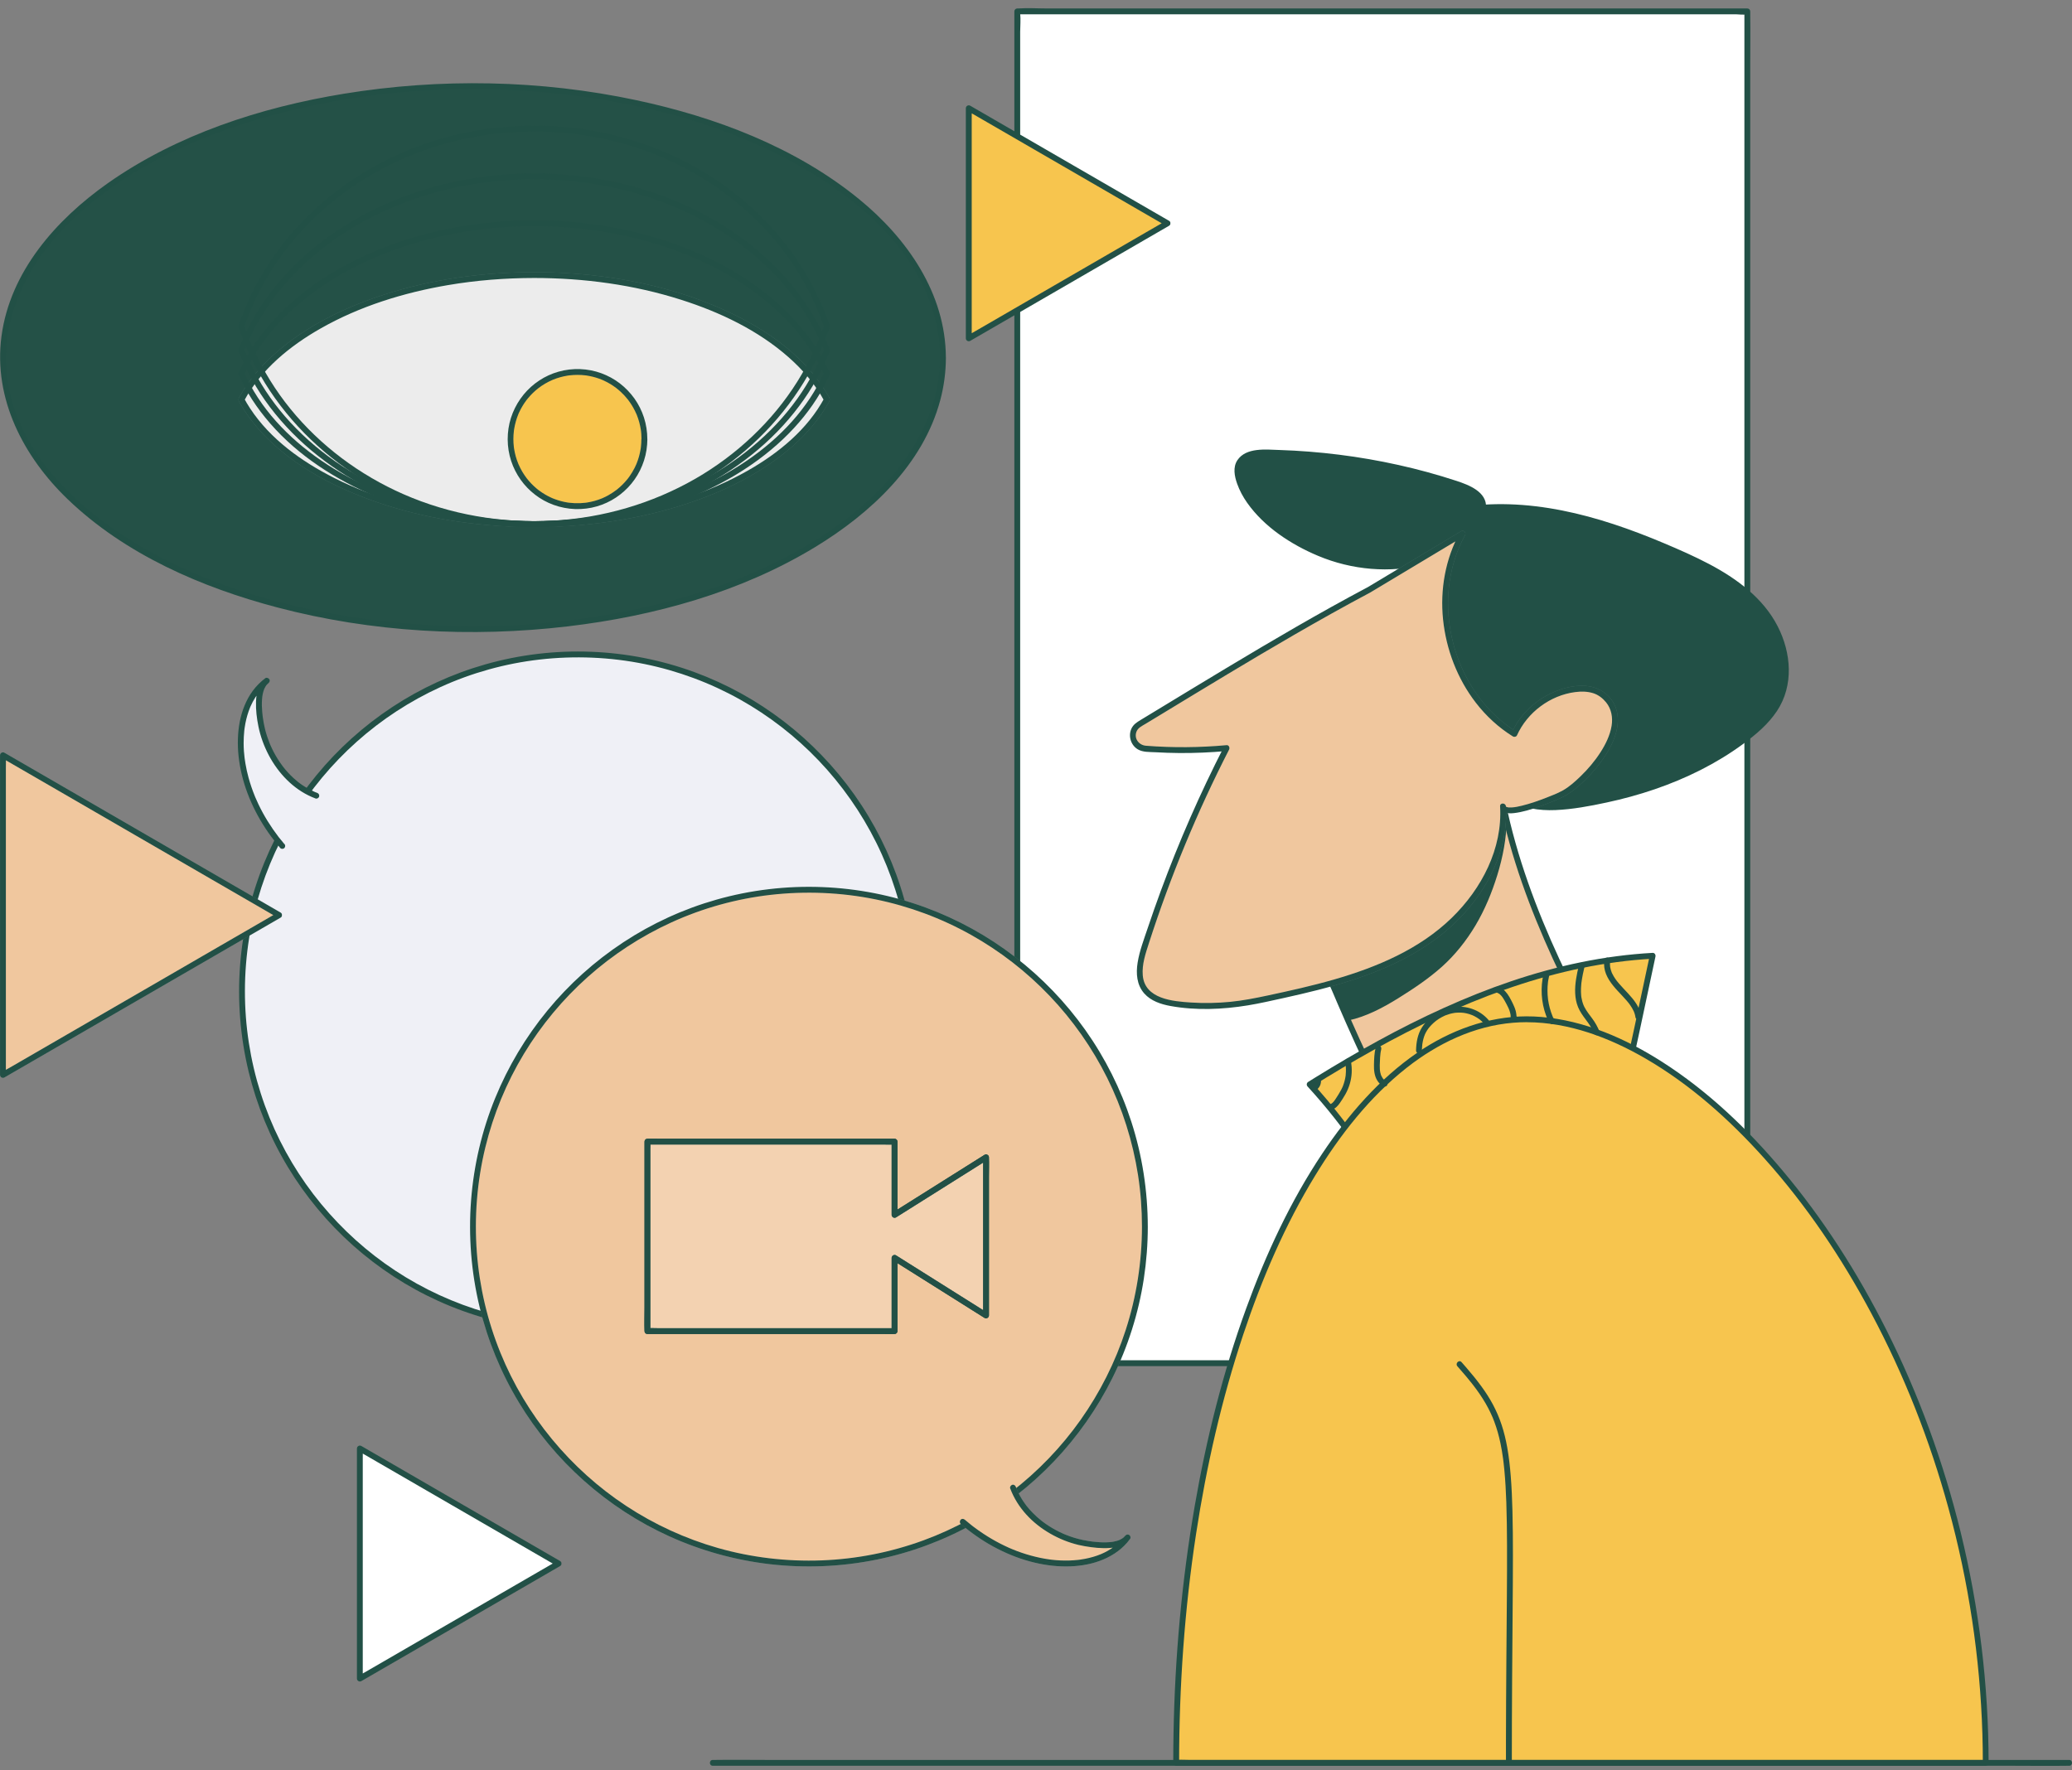
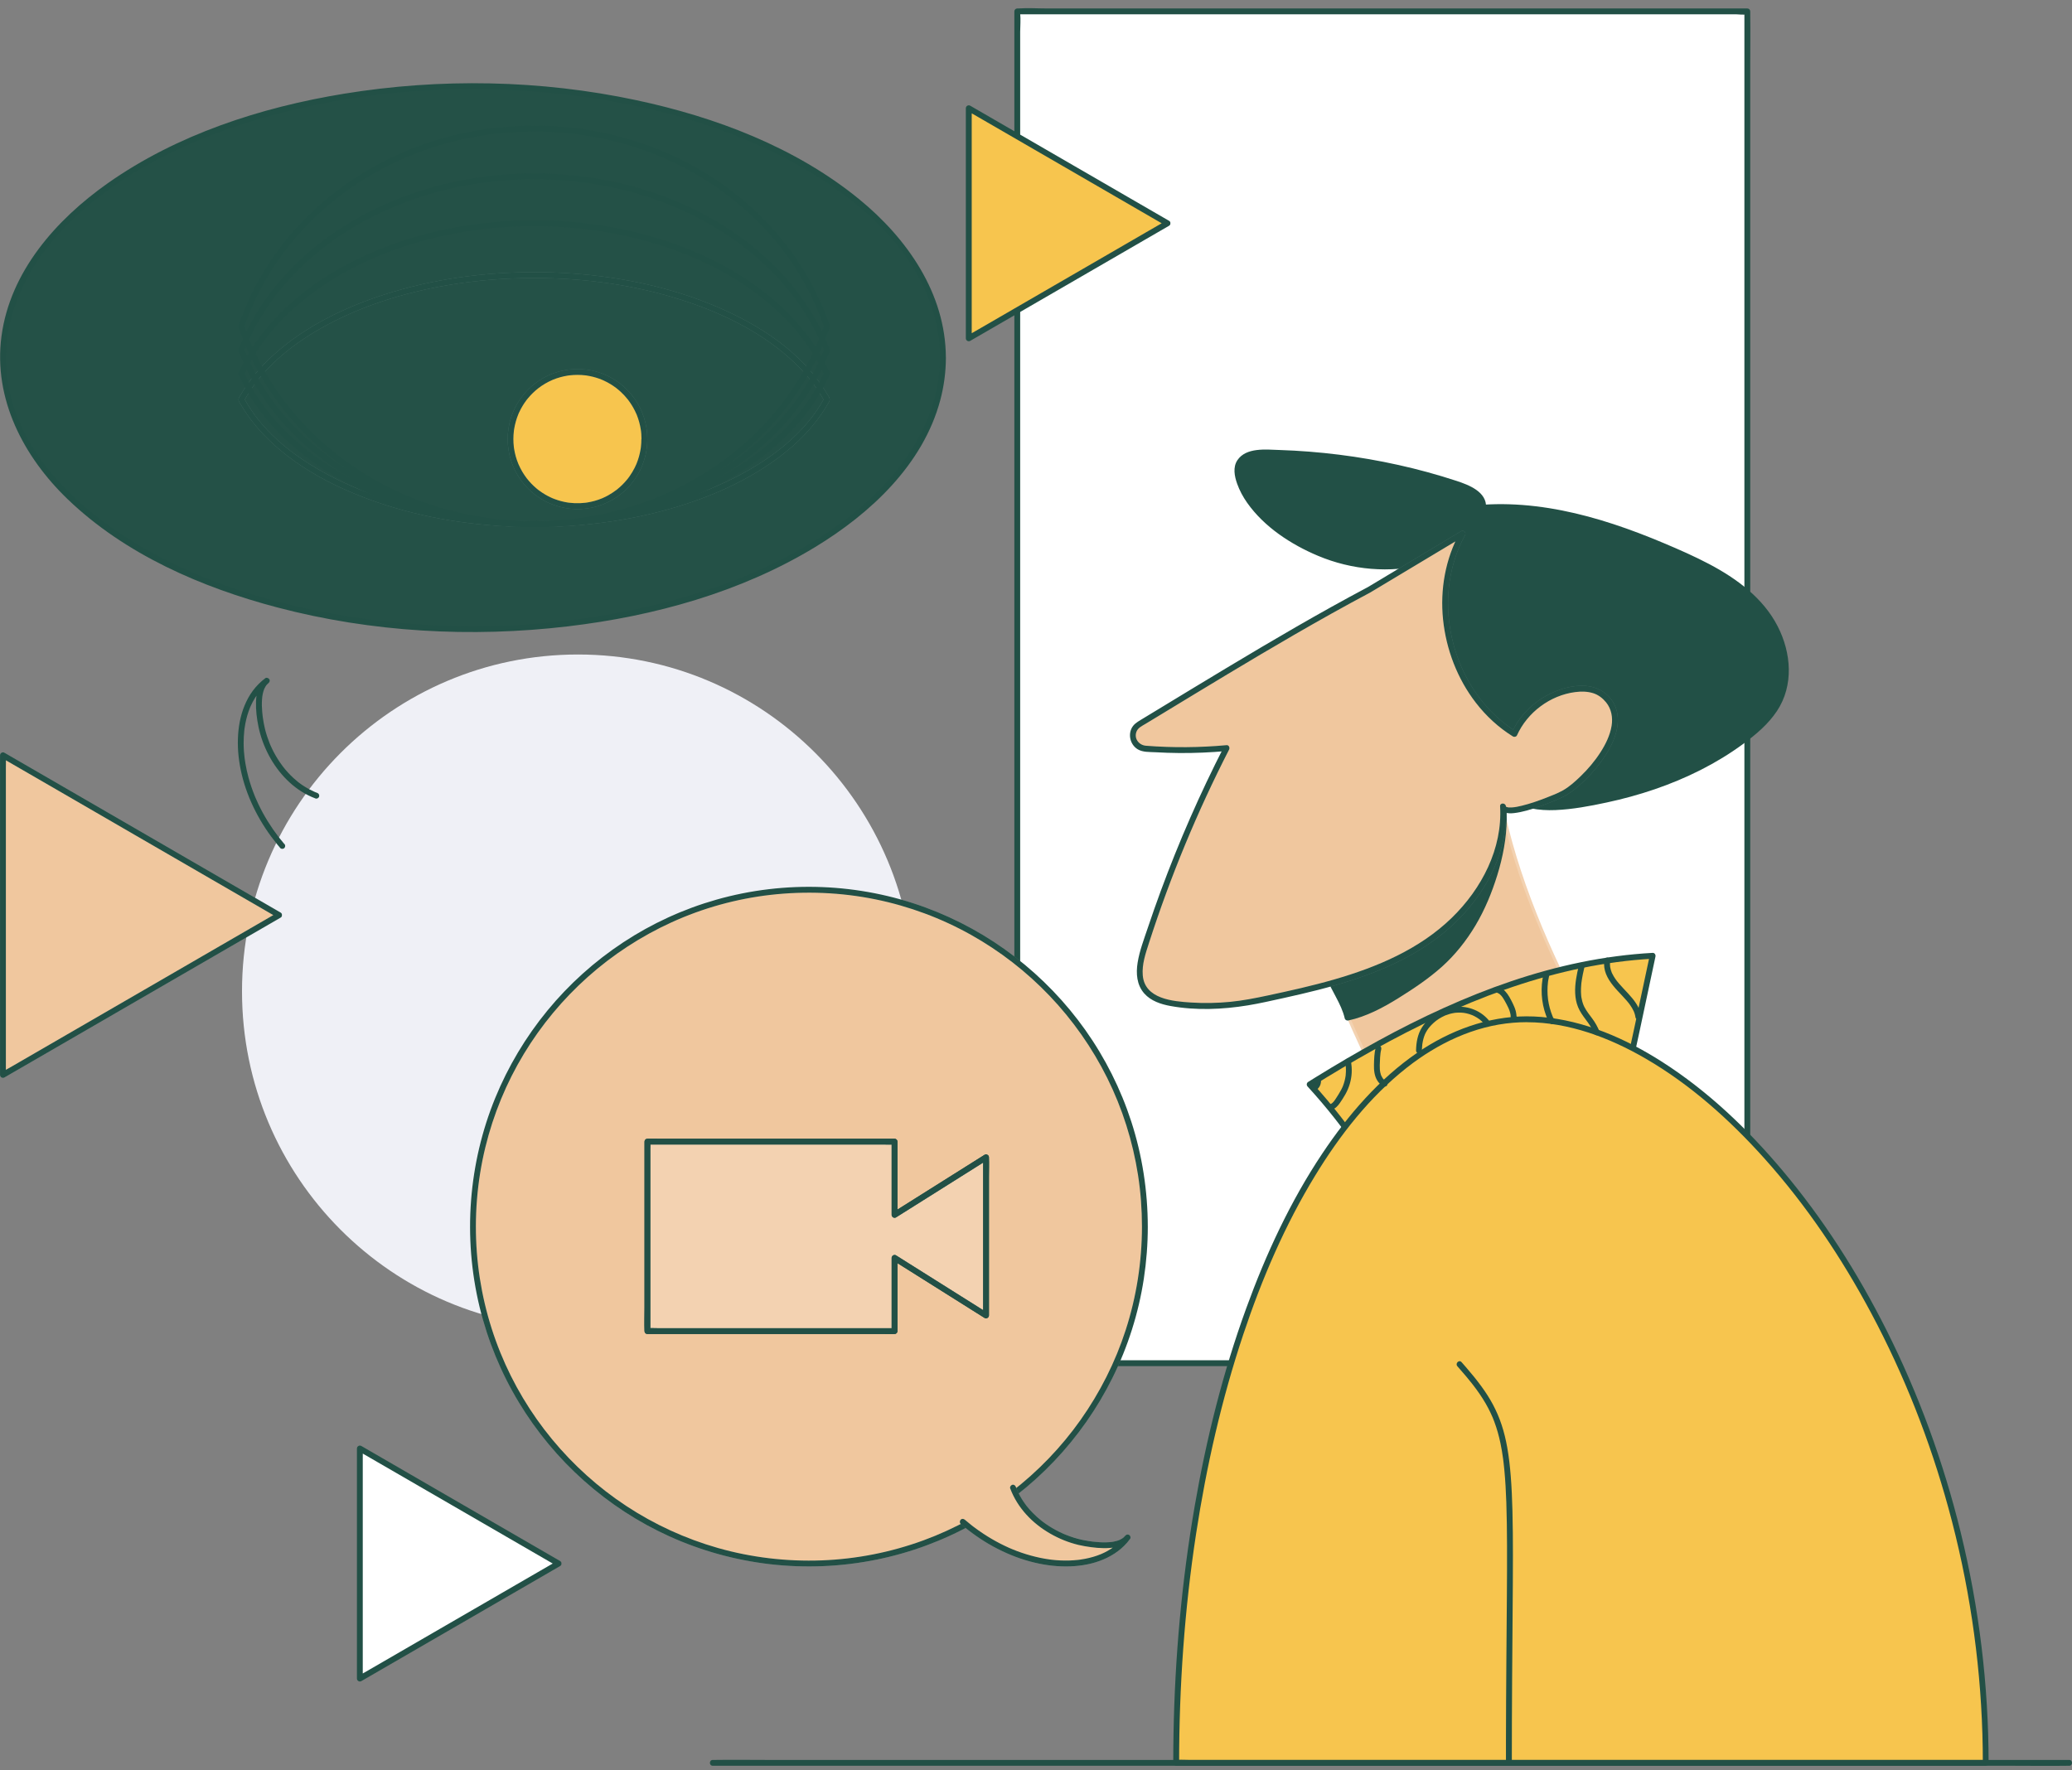
<svg xmlns="http://www.w3.org/2000/svg" width="165" height="141" viewBox="0 0 165 141" fill="none">
  <rect x="0" y="0" width="165" height="141" fill="#808080" stroke="none" />
  <g clip-path="url(#clip0_1_123)">
    <path d="M44.481 124.532L28.656 115.369V133.697L44.481 124.534V124.532ZM81.01 0.907H139.146V108.574H81.01V0.907Z" fill="white" />
    <path d="M139.146 108.341H81.882C81.652 108.341 81.332 108.282 81.107 108.341C81.077 108.348 81.037 108.341 81.008 108.341L81.24 108.574V2.529C81.24 2.06 81.294 1.557 81.24 1.089C81.233 1.03 81.24 0.966 81.24 0.907L81.008 1.14H138.27C138.5 1.14 138.821 1.199 139.046 1.14C139.074 1.133 139.115 1.14 139.145 1.14L138.912 0.907V104.203C138.912 105.598 138.892 106.997 138.912 108.391C138.912 108.452 138.912 108.513 138.912 108.574C138.912 108.874 139.377 108.874 139.377 108.574V5.277C139.377 3.883 139.397 2.486 139.377 1.089C139.377 1.029 139.377 0.968 139.377 0.907C139.377 0.78 139.271 0.674 139.145 0.674H83.384C82.632 0.674 81.858 0.62 81.107 0.674C81.074 0.676 81.041 0.674 81.008 0.674C80.881 0.674 80.776 0.78 80.776 0.907V104.203C80.776 105.598 80.755 106.997 80.776 108.391C80.776 108.452 80.776 108.513 80.776 108.574C80.776 108.701 80.881 108.807 81.008 108.807H136.768C137.52 108.807 138.294 108.86 139.046 108.807C139.079 108.805 139.112 108.807 139.145 108.807C139.444 108.807 139.444 108.341 139.145 108.341" fill="#225046" />
    <path d="M104.101 73.573C106.434 79.23 108.774 84.903 111.755 90.246C112.22 91.082 112.73 91.938 113.523 92.472C114.259 92.966 115.167 93.132 116.052 93.187C117.29 93.265 118.534 93.151 119.737 92.85C121.504 92.409 124.459 91.276 125.813 90.059C126.712 89.251 127.495 88.23 127.694 87.036C128.1 84.622 126.944 82.466 125.879 80.394C122.971 74.743 120.416 68.702 119.384 62.395" fill="#F0C79E" />
    <path d="M103.877 73.635C104.75 75.751 105.623 77.868 106.529 79.97C107.431 82.061 108.367 84.137 109.371 86.183C109.874 87.21 110.395 88.226 110.935 89.234C111.427 90.149 111.898 91.117 112.57 91.914C113.234 92.701 114.126 93.145 115.13 93.317C116.227 93.503 117.368 93.481 118.468 93.331C120.264 93.088 122.034 92.447 123.666 91.667C125.252 90.91 126.78 89.847 127.559 88.209C128.468 86.296 127.878 84.083 127.057 82.252C126.622 81.281 126.111 80.347 125.633 79.398C125.136 78.414 124.655 77.42 124.19 76.418C123.26 74.408 122.41 72.36 121.677 70.27C120.95 68.195 120.34 66.074 119.9 63.918C119.793 63.392 119.696 62.864 119.607 62.334C119.559 62.039 119.11 62.164 119.159 62.457C119.51 64.59 120.032 66.692 120.681 68.752C121.334 70.823 122.114 72.85 122.976 74.841C123.83 76.812 124.767 78.745 125.751 80.654C126.671 82.438 127.66 84.335 127.533 86.406C127.473 87.391 127.104 88.268 126.48 89.029C125.952 89.673 125.33 90.201 124.618 90.63C123.177 91.497 121.554 92.121 119.935 92.557C118.908 92.835 117.851 92.977 116.786 92.975C115.785 92.975 114.699 92.895 113.816 92.378C112.981 91.89 112.466 91.035 112.004 90.213C111.462 89.246 110.94 88.268 110.438 87.279C109.423 85.285 108.478 83.257 107.573 81.209C106.669 79.16 105.805 77.094 104.949 75.025C104.74 74.519 104.532 74.012 104.322 73.507C104.274 73.39 104.168 73.307 104.037 73.343C103.928 73.374 103.825 73.512 103.874 73.63L103.877 73.635Z" fill="white" fill-opacity="0.2" />
    <path d="M119.751 64.707C119.821 67.095 119.194 69.463 118.269 71.665C117.621 73.208 116.712 74.672 115.581 75.921C114.396 77.227 112.969 78.2 111.493 79.14C110.296 79.902 109.037 80.597 107.66 80.969C107.546 81 107.43 81.028 107.314 81.052C107.05 79.933 106.345 78.975 105.899 77.917C105.867 77.846 105.838 77.764 105.862 77.691C105.886 77.62 105.952 77.573 106.016 77.531L110.329 74.714" fill="#225046" />
    <path d="M119.519 64.707C119.561 66.18 119.337 67.632 118.942 69.049C118.56 70.423 118.045 71.769 117.358 73.017C116.686 74.238 115.856 75.368 114.853 76.336C113.857 77.297 112.721 78.077 111.557 78.822C110.365 79.584 109.131 80.3 107.769 80.696C107.599 80.746 107.426 80.79 107.253 80.828L107.539 80.991C107.284 79.921 106.65 79.008 106.198 78.019C106.172 77.964 106.148 77.908 106.124 77.851C106.113 77.828 106.106 77.813 106.098 77.785C106.094 77.774 106.084 77.745 106.087 77.745C106.093 77.745 106.086 77.762 106.087 77.76C106.061 77.799 106.094 77.76 106.108 77.75C106.08 77.773 106.141 77.729 106.15 77.724L106.354 77.59L107.132 77.081L108.687 76.065L110.449 74.915C110.554 74.846 110.598 74.709 110.532 74.596C110.471 74.491 110.319 74.443 110.213 74.512L106.991 76.616L106.172 77.151C106.042 77.236 105.907 77.314 105.786 77.411C105.649 77.522 105.597 77.694 105.635 77.865C105.668 78.011 105.75 78.156 105.812 78.292C105.871 78.421 105.935 78.547 105.999 78.674C106.125 78.922 106.259 79.169 106.389 79.416C106.68 79.966 106.945 80.507 107.088 81.115C107.118 81.242 107.255 81.304 107.374 81.278C108.803 80.969 110.128 80.265 111.36 79.498C112.558 78.751 113.746 77.96 114.803 77.017C115.87 76.065 116.77 74.929 117.501 73.701C118.246 72.45 118.806 71.087 119.235 69.699C119.68 68.261 119.964 66.761 119.987 65.254C119.989 65.071 119.987 64.889 119.983 64.708C119.98 64.582 119.879 64.476 119.751 64.476C119.623 64.476 119.516 64.582 119.519 64.708" fill="#225046" />
-     <path d="M103.877 73.635C104.75 75.751 105.623 77.868 106.529 79.97C107.431 82.061 108.367 84.137 109.371 86.183C109.874 87.21 110.395 88.226 110.935 89.234C111.427 90.149 111.898 91.117 112.57 91.914C113.234 92.701 114.126 93.145 115.13 93.317C116.227 93.503 117.368 93.481 118.468 93.331C120.264 93.088 122.034 92.447 123.666 91.667C125.252 90.91 126.78 89.847 127.559 88.209C128.468 86.296 127.878 84.083 127.057 82.252C126.622 81.281 126.111 80.347 125.633 79.398C125.136 78.414 124.655 77.42 124.19 76.418C123.26 74.408 122.41 72.36 121.677 70.27C120.95 68.195 120.34 66.074 119.9 63.918C119.793 63.392 119.696 62.864 119.607 62.334C119.559 62.039 119.11 62.164 119.159 62.457C119.51 64.59 120.032 66.692 120.681 68.752C121.334 70.823 122.114 72.85 122.976 74.841C123.83 76.812 124.767 78.745 125.751 80.654C126.671 82.438 127.66 84.335 127.533 86.406C127.473 87.391 127.104 88.268 126.48 89.029C125.952 89.673 125.33 90.201 124.618 90.63C123.177 91.497 121.554 92.121 119.935 92.557C118.908 92.835 117.851 92.977 116.786 92.975C115.785 92.975 114.699 92.895 113.816 92.378C112.981 91.89 112.466 91.035 112.004 90.213C111.462 89.246 110.94 88.268 110.438 87.279C109.423 85.285 108.478 83.257 107.573 81.209C106.669 79.16 105.805 77.094 104.949 75.025C104.74 74.519 104.532 74.012 104.322 73.507C104.274 73.39 104.168 73.307 104.037 73.343C103.928 73.374 103.825 73.512 103.874 73.63L103.877 73.635Z" fill="#225046" />
    <path d="M109.489 93.274C107.98 90.813 106.24 88.501 104.291 86.373C112.627 81.156 121.792 76.663 131.605 76.128C130.782 80.022 129.948 83.913 129.097 87.802" fill="#F7C54E" />
    <path d="M109.69 93.156C108.505 91.226 107.18 89.386 105.725 87.655C105.313 87.163 104.889 86.68 104.456 86.208L104.409 86.574C106.042 85.553 107.698 84.564 109.382 83.628C111.065 82.692 112.769 81.811 114.512 81.002C116.242 80.198 118.005 79.466 119.805 78.83C121.596 78.198 123.42 77.663 125.273 77.25C127.121 76.838 128.995 76.548 130.883 76.407C131.124 76.39 131.364 76.374 131.605 76.36L131.382 76.065C130.559 79.96 129.724 83.85 128.874 87.74C128.81 88.031 129.258 88.157 129.322 87.863C130.173 83.975 131.008 80.083 131.83 76.188C131.86 76.049 131.764 75.884 131.607 75.893C129.689 75.999 127.783 76.254 125.902 76.638C124.021 77.022 122.179 77.533 120.366 78.144C118.537 78.761 116.744 79.48 114.985 80.274C113.225 81.068 111.488 81.943 109.787 82.873C108.095 83.797 106.432 84.775 104.792 85.787C104.586 85.914 104.38 86.043 104.175 86.171C104.044 86.253 104.025 86.425 104.128 86.538C105.635 88.183 107.017 89.939 108.263 91.792C108.616 92.319 108.959 92.852 109.29 93.392C109.446 93.647 109.849 93.413 109.692 93.157L109.69 93.156ZM114.517 44.389C111.599 45.448 108.33 45.319 105.445 44.217C102.864 43.23 99.359 40.926 98.614 38.053C98.52 37.696 98.489 37.303 98.635 36.963C98.974 36.167 100.027 36.038 100.89 36.051C106.105 36.125 111.327 36.977 116.275 38.644C117.15 38.939 118.184 39.513 118.104 40.433C123.435 40.079 128.687 41.821 133.578 43.978C136.027 45.059 138.498 46.304 140.244 48.337C141.99 50.369 142.856 53.379 141.704 55.803C141.116 57.041 140.075 58.005 138.983 58.834C135.175 61.728 130.514 63.338 125.792 64.074C124.336 64.302 122.819 64.446 121.405 64.022C119.722 63.517 118.31 62.181 117.709 60.526C117.108 58.87 115.399 58.787 116.363 57.316C116.97 56.393 112.233 56.581 112.929 55.726" fill="#225046" />
    <path d="M114.456 44.164C111.8 45.12 108.871 45.099 106.193 44.234C104.066 43.548 101.988 42.33 100.446 40.696C99.719 39.923 99.085 39 98.829 37.956C98.68 37.347 98.829 36.777 99.423 36.506C99.913 36.282 100.483 36.278 101.013 36.287C104.012 36.337 107.007 36.643 109.953 37.218C111.415 37.503 112.865 37.854 114.295 38.269C114.992 38.472 115.693 38.675 116.374 38.927C116.848 39.103 117.378 39.358 117.683 39.78C117.825 39.978 117.886 40.192 117.87 40.435C117.863 40.555 117.983 40.676 118.102 40.668C120.837 40.491 123.57 40.862 126.213 41.561C128.849 42.257 131.401 43.254 133.886 44.373C136.12 45.379 138.369 46.555 140.009 48.424C141.481 50.102 142.39 52.526 141.834 54.755C141.54 55.936 140.816 56.916 139.94 57.736C139.023 58.594 137.974 59.318 136.905 59.97C134.731 61.293 132.36 62.264 129.913 62.95C128.681 63.296 127.431 63.571 126.17 63.781C124.821 64.007 123.409 64.206 122.051 63.942C120.931 63.727 119.904 63.166 119.114 62.341C118.738 61.95 118.423 61.505 118.177 61.021C117.938 60.552 117.803 60.053 117.482 59.626C117.236 59.297 116.937 59.026 116.656 58.731C116.462 58.528 116.272 58.295 116.313 57.998C116.356 57.689 116.663 57.455 116.649 57.142C116.641 56.93 116.476 56.777 116.301 56.683C115.82 56.424 115.222 56.365 114.692 56.275C114.394 56.225 114.096 56.174 113.8 56.11C113.585 56.063 113.319 56.002 113.164 55.916C113.145 55.905 113.06 55.848 113.107 55.881C113.069 55.853 113.074 55.865 113.08 55.849C113.08 55.853 113.086 55.908 113.088 55.91C113.088 55.908 113.1 55.884 113.093 55.891C113.275 55.658 112.95 55.325 112.764 55.561C112.404 56.021 112.866 56.331 113.282 56.459C113.868 56.64 114.489 56.702 115.09 56.817C115.366 56.869 115.645 56.925 115.91 57.019C115.993 57.048 116.064 57.074 116.154 57.138C116.14 57.128 116.195 57.18 116.188 57.171C116.185 57.168 116.194 57.177 116.185 57.156C116.19 57.166 116.188 57.156 116.183 57.166C116.13 57.251 116.076 57.336 116.029 57.427C115.93 57.616 115.858 57.819 115.844 58.035C115.82 58.399 116.01 58.71 116.244 58.974C116.516 59.28 116.833 59.541 117.082 59.867C117.41 60.296 117.543 60.812 117.789 61.286C118.307 62.29 119.126 63.14 120.099 63.708C121.242 64.375 122.559 64.576 123.865 64.521C125.233 64.463 126.603 64.205 127.94 63.918C130.528 63.364 133.062 62.525 135.426 61.326C136.605 60.729 137.738 60.043 138.805 59.259C139.82 58.514 140.804 57.687 141.507 56.628C142.858 54.588 142.645 51.998 141.566 49.89C140.411 47.633 138.296 46.082 136.105 44.925C134.936 44.309 133.722 43.777 132.504 43.263C131.186 42.707 129.849 42.193 128.489 41.746C125.801 40.864 123.006 40.249 120.17 40.164C119.483 40.143 118.793 40.155 118.106 40.2L118.338 40.433C118.416 39.169 116.957 38.621 115.988 38.302C114.467 37.803 112.924 37.38 111.363 37.034C108.247 36.341 105.064 35.945 101.875 35.84C100.817 35.806 99.229 35.62 98.539 36.652C98.165 37.213 98.305 37.927 98.515 38.521C98.707 39.061 98.981 39.57 99.31 40.037C100.671 41.972 102.809 43.367 104.96 44.27C107.641 45.398 110.695 45.677 113.518 44.943C113.876 44.849 114.231 44.738 114.581 44.613C114.86 44.512 114.741 44.062 114.458 44.163L114.456 44.164Z" fill="#225046" />
    <path d="M109.011 46.982C102.885 50.234 96.547 54.159 90.719 57.684C89.848 58.212 90.172 59.544 91.187 59.624C93.347 59.796 95.519 59.782 97.677 59.582C95.068 64.679 92.882 69.982 91.145 75.438C90.792 76.546 90.484 77.851 91.156 78.799C91.741 79.628 92.876 79.869 93.851 79.987C96.005 80.248 98.186 80.112 100.309 79.662C105.045 78.659 110.059 77.58 114.049 74.712C117.411 72.294 119.95 68.361 119.689 64.222C119.756 65.28 124.104 63.447 124.611 63.133C126.617 61.896 130.415 57.538 127.608 55.337C126.653 54.588 125.126 54.837 124.083 55.231C122.567 55.803 121.258 56.965 120.596 58.459C115.451 55.273 113.516 47.807 116.464 42.511L109.011 46.984" fill="#F0C79E" />
    <path d="M108.893 46.78C105.086 48.802 101.366 50.984 97.671 53.202C95.839 54.302 94.013 55.413 92.186 56.522C91.736 56.794 91.286 57.069 90.834 57.342C90.527 57.528 90.245 57.706 90.094 58.045C89.834 58.627 90.052 59.346 90.598 59.678C91.005 59.925 91.538 59.888 91.996 59.914C92.635 59.951 93.274 59.971 93.915 59.977C95.171 59.985 96.426 59.931 97.675 59.817L97.474 59.466C95.565 63.195 93.882 67.036 92.434 70.967C92.075 71.94 91.733 72.918 91.403 73.899C91.1 74.804 90.745 75.723 90.593 76.67C90.454 77.533 90.52 78.448 91.123 79.129C91.649 79.725 92.453 79.989 93.212 80.126C95.233 80.493 97.358 80.404 99.376 80.074C100.33 79.918 101.274 79.697 102.218 79.491C103.139 79.287 104.061 79.075 104.975 78.841C108.552 77.922 112.162 76.626 115.042 74.236C117.652 72.07 119.666 68.94 119.914 65.49C119.945 65.068 119.945 64.644 119.921 64.222H119.457C119.504 64.778 120.122 64.811 120.555 64.762C121.253 64.684 121.937 64.465 122.597 64.232C123.208 64.017 123.815 63.777 124.402 63.501C124.911 63.261 125.356 62.911 125.779 62.542C126.428 61.973 127.012 61.333 127.521 60.635C128.034 59.935 128.481 59.152 128.706 58.307C128.903 57.562 128.9 56.76 128.536 56.067C128.082 55.203 127.22 54.698 126.264 54.63C125.211 54.554 124.116 54.885 123.196 55.38C122.223 55.905 121.378 56.676 120.787 57.614C120.641 57.847 120.512 58.089 120.399 58.34L120.718 58.257C118.752 57.032 117.257 55.163 116.344 53.041C115.444 50.946 115.103 48.571 115.439 46.31C115.631 45.021 116.038 43.768 116.668 42.627C116.779 42.427 116.554 42.186 116.35 42.308L108.897 46.78C108.64 46.935 108.874 47.338 109.131 47.183L116.583 42.711L116.265 42.391C115.101 44.495 114.669 46.954 114.915 49.339C115.163 51.734 116.052 54.06 117.524 55.969C118.343 57.032 119.341 57.95 120.48 58.658C120.579 58.719 120.747 58.688 120.799 58.575C121.625 56.737 123.446 55.377 125.444 55.122C125.922 55.061 126.418 55.066 126.88 55.214C127.285 55.344 127.628 55.61 127.895 55.938C128.323 56.463 128.446 57.151 128.337 57.809C128.209 58.58 127.854 59.296 127.433 59.945C126.991 60.628 126.461 61.252 125.879 61.816C125.444 62.238 124.968 62.671 124.435 62.966C124.024 63.194 123.577 63.364 123.141 63.534C122.503 63.782 121.854 64.012 121.189 64.173C120.922 64.239 120.655 64.295 120.387 64.311C120.309 64.316 120.231 64.316 120.153 64.311C120.136 64.311 120.061 64.298 120.108 64.307C120.066 64.3 120.027 64.29 119.987 64.278C119.942 64.264 119.99 64.278 119.98 64.276C119.973 64.272 119.911 64.243 119.943 64.257C119.937 64.253 119.938 64.258 119.926 64.236C119.933 64.246 119.919 64.213 119.921 64.222C119.895 63.927 119.438 63.92 119.457 64.222C119.659 67.595 117.99 70.776 115.629 73.083C113.055 75.598 109.645 77.033 106.238 78.014C104.485 78.52 102.705 78.914 100.923 79.294C99.939 79.504 98.957 79.697 97.954 79.795C96.925 79.894 95.888 79.914 94.857 79.848C93.39 79.755 91.156 79.567 91.002 77.677C90.929 76.793 91.232 75.926 91.499 75.098C93.208 69.801 95.34 64.653 97.878 59.7C97.95 59.556 97.864 59.332 97.677 59.35C95.543 59.546 93.397 59.562 91.261 59.397C90.714 59.355 90.298 58.848 90.494 58.295C90.61 57.965 90.939 57.825 91.216 57.656C91.639 57.401 92.06 57.145 92.481 56.89C96.002 54.753 99.518 52.61 103.082 50.55C105.079 49.395 107.092 48.267 109.129 47.185C109.394 47.044 109.158 46.642 108.895 46.782L108.893 46.78Z" fill="white" fill-opacity="0.2" />
    <path d="M108.893 46.78C105.086 48.802 101.366 50.984 97.671 53.202C95.839 54.302 94.013 55.413 92.186 56.522C91.736 56.794 91.286 57.069 90.834 57.342C90.527 57.528 90.245 57.706 90.094 58.045C89.834 58.627 90.052 59.346 90.598 59.678C91.005 59.925 91.538 59.888 91.996 59.914C92.635 59.951 93.274 59.971 93.915 59.977C95.171 59.985 96.426 59.931 97.675 59.817L97.474 59.466C95.565 63.195 93.882 67.036 92.434 70.967C92.075 71.94 91.733 72.918 91.403 73.899C91.1 74.804 90.745 75.723 90.593 76.67C90.454 77.533 90.52 78.448 91.123 79.129C91.649 79.725 92.453 79.989 93.212 80.126C95.233 80.493 97.358 80.404 99.376 80.074C100.33 79.918 101.274 79.697 102.218 79.491C103.139 79.287 104.061 79.075 104.975 78.841C108.552 77.922 112.162 76.626 115.042 74.236C117.652 72.07 119.666 68.94 119.914 65.49C119.945 65.068 119.945 64.644 119.921 64.222H119.457C119.504 64.778 120.122 64.811 120.555 64.762C121.253 64.684 121.937 64.465 122.597 64.232C123.208 64.017 123.815 63.777 124.402 63.501C124.911 63.261 125.356 62.911 125.779 62.542C126.428 61.973 127.012 61.333 127.521 60.635C128.034 59.935 128.481 59.152 128.706 58.307C128.903 57.562 128.9 56.76 128.536 56.067C128.082 55.203 127.22 54.698 126.264 54.63C125.211 54.554 124.116 54.885 123.196 55.38C122.223 55.905 121.378 56.676 120.787 57.614C120.641 57.847 120.512 58.089 120.399 58.34L120.718 58.257C118.752 57.032 117.257 55.163 116.344 53.041C115.444 50.946 115.103 48.571 115.439 46.31C115.631 45.021 116.038 43.768 116.668 42.627C116.779 42.427 116.554 42.186 116.35 42.308L108.897 46.78C108.64 46.935 108.874 47.338 109.131 47.183L116.583 42.711L116.265 42.391C115.101 44.495 114.669 46.954 114.915 49.339C115.163 51.734 116.052 54.06 117.524 55.969C118.343 57.032 119.341 57.95 120.48 58.658C120.579 58.719 120.747 58.688 120.799 58.575C121.625 56.737 123.446 55.377 125.444 55.122C125.922 55.061 126.418 55.066 126.88 55.214C127.285 55.344 127.628 55.61 127.895 55.938C128.323 56.463 128.446 57.151 128.337 57.809C128.209 58.58 127.854 59.296 127.433 59.945C126.991 60.628 126.461 61.252 125.879 61.816C125.444 62.238 124.968 62.671 124.435 62.966C124.024 63.194 123.577 63.364 123.141 63.534C122.503 63.782 121.854 64.012 121.189 64.173C120.922 64.239 120.655 64.295 120.387 64.311C120.309 64.316 120.231 64.316 120.153 64.311C120.136 64.311 120.061 64.298 120.108 64.307C120.066 64.3 120.027 64.29 119.987 64.278C119.942 64.264 119.99 64.278 119.98 64.276C119.973 64.272 119.911 64.243 119.943 64.257C119.937 64.253 119.938 64.258 119.926 64.236C119.933 64.246 119.919 64.213 119.921 64.222C119.895 63.927 119.438 63.92 119.457 64.222C119.659 67.595 117.99 70.776 115.629 73.083C113.055 75.598 109.645 77.033 106.238 78.014C104.485 78.52 102.705 78.914 100.923 79.294C99.939 79.504 98.957 79.697 97.954 79.795C96.925 79.894 95.888 79.914 94.857 79.848C93.39 79.755 91.156 79.567 91.002 77.677C90.929 76.793 91.232 75.926 91.499 75.098C93.208 69.801 95.34 64.653 97.878 59.7C97.95 59.556 97.864 59.332 97.677 59.35C95.543 59.546 93.397 59.562 91.261 59.397C90.714 59.355 90.298 58.848 90.494 58.295C90.61 57.965 90.939 57.825 91.216 57.656C91.639 57.401 92.06 57.145 92.481 56.89C96.002 54.753 99.518 52.61 103.082 50.55C105.079 49.395 107.092 48.267 109.129 47.185C109.394 47.044 109.158 46.642 108.895 46.782L108.893 46.78Z" fill="#225046" />
    <path d="M121.594 81.182C137.018 81.182 158.133 107.698 158.133 140.407H93.667C93.667 107.698 106.171 81.182 121.594 81.182Z" fill="#F7C54E" />
    <path d="M121.594 81.417C124.939 81.424 128.171 82.647 131.034 84.307C134.627 86.392 137.773 89.213 140.537 92.303C143.859 96.017 146.66 100.187 149.005 104.58C151.631 109.5 153.681 114.723 155.157 120.102C156.764 125.963 157.679 132.012 157.864 138.086C157.888 138.859 157.899 139.634 157.899 140.407L158.131 140.174H94.637C94.353 140.174 94.057 140.15 93.775 140.174C93.738 140.177 93.702 140.174 93.665 140.174L93.897 140.407C93.901 134.306 94.325 128.201 95.247 122.17C96.071 116.786 97.282 111.45 99.007 106.283C100.477 101.879 102.322 97.571 104.747 93.606C106.707 90.397 109.075 87.358 112.044 85.025C114.479 83.111 117.382 81.714 120.494 81.459C120.86 81.429 121.225 81.413 121.591 81.413C121.89 81.413 121.89 80.946 121.591 80.948C118.459 80.955 115.464 82.07 112.894 83.826C109.823 85.926 107.347 88.808 105.291 91.888C102.748 95.697 100.806 99.897 99.243 104.196C97.384 109.303 96.064 114.601 95.138 119.955C94.104 125.939 93.561 132.008 93.451 138.081C93.437 138.855 93.43 139.63 93.43 140.407C93.43 140.533 93.535 140.639 93.662 140.639H155.51C156.345 140.639 157.182 140.655 158.018 140.639C158.055 140.639 158.091 140.639 158.127 140.639C158.252 140.639 158.359 140.533 158.359 140.407C158.353 134.209 157.604 128.034 156.129 122.017C154.769 116.47 152.8 111.068 150.24 105.966C147.952 101.407 145.188 97.071 141.898 93.17C139.138 89.895 135.982 86.889 132.365 84.577C129.466 82.723 126.182 81.278 122.723 80.996C122.346 80.965 121.968 80.95 121.589 80.95C121.289 80.95 121.289 81.415 121.589 81.415L121.594 81.417Z" fill="#225046" />
    <path d="M120.392 140.407C120.392 138.187 120.401 135.967 120.415 133.747C120.427 131.928 120.442 130.108 120.456 128.289C120.468 126.818 120.479 125.347 120.479 123.875C120.479 122.699 120.472 121.525 120.441 120.349C120.416 119.42 120.38 118.491 120.305 117.563C120.245 116.802 120.16 116.043 120.027 115.291C119.917 114.678 119.774 114.068 119.576 113.476C119.393 112.925 119.164 112.39 118.892 111.878C118.622 111.37 118.31 110.888 117.971 110.424C117.581 109.89 117.162 109.38 116.729 108.881C116.615 108.749 116.5 108.619 116.386 108.49C116.187 108.266 115.859 108.596 116.057 108.82C116.289 109.081 116.516 109.345 116.741 109.611C116.897 109.797 117.051 109.986 117.202 110.177L117.271 110.266C117.287 110.286 117.352 110.372 117.318 110.325C117.673 110.787 118.007 111.266 118.3 111.772C118.438 112.01 118.568 112.255 118.686 112.503C118.747 112.63 118.804 112.758 118.859 112.887C118.88 112.935 118.845 112.852 118.861 112.89L118.88 112.937C118.92 113.036 118.96 113.135 118.996 113.234C119.207 113.797 119.367 114.379 119.49 114.968C119.571 115.362 119.639 115.758 119.692 116.158C119.699 116.215 119.689 116.13 119.696 116.187C119.708 116.278 119.72 116.368 119.73 116.46C119.753 116.649 119.774 116.839 119.791 117.028C119.876 117.909 119.923 118.791 119.954 119.673C119.992 120.785 120.004 121.897 120.009 123.009C120.014 124.402 120.008 125.795 119.997 127.188C119.985 128.906 119.969 130.624 119.956 132.342C119.94 134.452 119.928 136.561 119.924 138.67C119.924 139.248 119.924 139.827 119.924 140.403C119.924 140.704 120.389 140.704 120.389 140.403" fill="#225046" />
    <path d="M164.777 140.174H61.143C59.744 140.174 58.343 140.153 56.942 140.174C56.881 140.174 56.819 140.174 56.758 140.174C56.458 140.174 56.458 140.639 56.758 140.639H160.391C161.791 140.639 163.192 140.66 164.593 140.639C164.654 140.639 164.716 140.639 164.777 140.639C165.076 140.639 165.076 140.174 164.777 140.174Z" fill="#225046" />
    <path d="M37.664 50.098C58.336 50.098 75.093 40.423 75.093 28.488C75.093 16.552 58.336 6.877 37.664 6.877C16.993 6.877 0.236 16.552 0.236 28.488C0.236 40.423 16.993 50.098 37.664 50.098Z" fill="#245147" />
-     <path d="M42.536 21.91C31.576 21.91 22.305 26.082 19.227 31.828C22.305 37.572 31.576 41.746 42.536 41.746C53.497 41.746 62.768 37.574 65.846 31.828C62.768 26.084 53.497 21.91 42.536 21.91Z" fill="#ECECEC" />
    <path d="M42.536 21.677C38.494 21.68 34.422 22.227 30.568 23.473C27.414 24.492 24.323 25.99 21.837 28.222C20.808 29.146 19.889 30.207 19.194 31.408C19.127 31.526 18.995 31.687 18.995 31.826C18.995 31.977 19.146 32.161 19.22 32.288C19.39 32.578 19.572 32.86 19.767 33.133C20.171 33.697 20.618 34.23 21.105 34.727C23.365 37.044 26.308 38.632 29.316 39.745C33.04 41.126 37.018 41.806 40.979 41.948C45.084 42.097 49.241 41.677 53.202 40.571C56.481 39.655 59.697 38.26 62.387 36.143C63.502 35.266 64.516 34.251 65.337 33.089C65.531 32.816 65.711 32.533 65.879 32.245C65.951 32.12 66.092 31.944 66.075 31.795C66.055 31.64 65.908 31.455 65.829 31.321C65.489 30.748 65.096 30.206 64.668 29.695C62.642 27.279 59.836 25.592 56.962 24.381C53.372 22.872 49.501 22.068 45.626 21.786C44.597 21.712 43.569 21.675 42.536 21.675C42.237 21.675 42.237 22.141 42.536 22.141C46.494 22.144 50.469 22.674 54.245 23.878C57.324 24.859 60.359 26.301 62.801 28.456C63.932 29.453 64.926 30.61 65.645 31.943V31.706C64.287 34.225 61.977 36.105 59.526 37.496C56.401 39.271 52.901 40.346 49.373 40.946C45.339 41.632 41.182 41.691 37.127 41.161C33.502 40.687 29.888 39.719 26.614 38.068C24.026 36.761 21.522 34.979 19.911 32.518C19.738 32.254 19.577 31.983 19.428 31.706V31.943C20.786 29.424 23.096 27.544 25.547 26.153C28.661 24.385 32.146 23.311 35.662 22.71C37.931 22.323 40.235 22.144 42.536 22.141C42.836 22.141 42.836 21.673 42.536 21.675V21.677Z" fill="white" fill-opacity="0.2" />
    <path d="M42.536 21.677C38.494 21.68 34.422 22.227 30.568 23.473C27.414 24.492 24.323 25.99 21.837 28.222C20.808 29.146 19.889 30.207 19.194 31.408C19.127 31.526 18.995 31.687 18.995 31.826C18.995 31.977 19.146 32.161 19.22 32.288C19.39 32.578 19.572 32.86 19.767 33.133C20.171 33.697 20.618 34.23 21.105 34.727C23.365 37.044 26.308 38.632 29.316 39.745C33.04 41.126 37.018 41.806 40.979 41.948C45.084 42.097 49.241 41.677 53.202 40.571C56.481 39.655 59.697 38.26 62.387 36.143C63.502 35.266 64.516 34.251 65.337 33.089C65.531 32.816 65.711 32.533 65.879 32.245C65.951 32.12 66.092 31.944 66.075 31.795C66.055 31.64 65.908 31.455 65.829 31.321C65.489 30.748 65.096 30.206 64.668 29.695C62.642 27.279 59.836 25.592 56.962 24.381C53.372 22.872 49.501 22.068 45.626 21.786C44.597 21.712 43.569 21.675 42.536 21.675C42.237 21.675 42.237 22.141 42.536 22.141C46.494 22.144 50.469 22.674 54.245 23.878C57.324 24.859 60.359 26.301 62.801 28.456C63.932 29.453 64.926 30.61 65.645 31.943V31.706C64.287 34.225 61.977 36.105 59.526 37.496C56.401 39.271 52.901 40.346 49.373 40.946C45.339 41.632 41.182 41.691 37.127 41.161C33.502 40.687 29.888 39.719 26.614 38.068C24.026 36.761 21.522 34.979 19.911 32.518C19.738 32.254 19.577 31.983 19.428 31.706V31.943C20.786 29.424 23.096 27.544 25.547 26.153C28.661 24.385 32.146 23.311 35.662 22.71C37.931 22.323 40.235 22.144 42.536 22.141C42.836 22.141 42.836 21.673 42.536 21.675V21.677Z" fill="#225046" />
    <path d="M42.536 17.551C38.463 17.556 34.363 18.236 30.561 19.723C27.314 20.992 24.229 22.855 21.846 25.434C20.794 26.572 19.884 27.852 19.208 29.25C19.139 29.395 18.993 29.601 18.993 29.764C18.993 29.938 19.158 30.173 19.232 30.327C19.397 30.666 19.575 30.998 19.767 31.321C20.164 31.993 20.616 32.632 21.108 33.24C23.273 35.919 26.217 37.911 29.342 39.297C33.002 40.921 36.984 41.767 40.976 41.943C45.102 42.125 49.288 41.602 53.207 40.281C56.569 39.146 59.789 37.413 62.377 34.955C63.527 33.862 64.547 32.622 65.347 31.25C65.541 30.916 65.721 30.576 65.887 30.228C65.953 30.091 66.092 29.886 66.075 29.733C66.055 29.563 65.913 29.355 65.839 29.202C65.498 28.503 65.099 27.833 64.651 27.197C62.711 24.439 59.955 22.332 56.969 20.819C53.446 19.035 49.555 18.032 45.632 17.685C44.603 17.595 43.569 17.55 42.535 17.55C42.235 17.55 42.235 18.015 42.535 18.015C46.525 18.019 50.526 18.682 54.257 20.12C57.434 21.345 60.451 23.159 62.796 25.655C63.965 26.9 64.947 28.317 65.643 29.881V29.645C64.355 32.535 62.101 34.89 59.515 36.662C56.477 38.743 52.974 40.088 49.38 40.826C45.358 41.653 41.16 41.734 37.105 41.085C33.417 40.492 29.794 39.289 26.595 37.336C23.883 35.681 21.439 33.447 19.91 30.626C19.736 30.305 19.575 29.976 19.426 29.643V29.879C20.715 26.989 22.968 24.633 25.554 22.861C28.582 20.786 32.073 19.445 35.653 18.705C37.917 18.236 40.226 18.017 42.535 18.013C42.834 18.013 42.834 17.546 42.535 17.548L42.536 17.551Z" fill="#225046" />
    <path d="M42.536 13.81C38.44 13.815 34.344 14.624 30.598 16.301C27.248 17.8 24.169 20.014 21.863 22.893C20.779 24.248 19.871 25.736 19.201 27.34C19.134 27.501 18.995 27.718 18.995 27.894C18.995 28.081 19.153 28.335 19.225 28.505C19.393 28.905 19.577 29.299 19.774 29.684C20.166 30.447 20.609 31.18 21.101 31.88C23.199 34.864 26.105 37.22 29.333 38.879C32.932 40.729 36.937 41.731 40.969 41.938C45.105 42.15 49.303 41.533 53.169 40.032C56.635 38.686 59.862 36.631 62.377 33.871C63.551 32.58 64.569 31.14 65.354 29.578C65.539 29.209 65.713 28.832 65.872 28.448C65.943 28.277 66.106 28.017 66.069 27.831C66.031 27.631 65.905 27.414 65.825 27.228C65.493 26.445 65.103 25.688 64.661 24.96C62.791 21.878 60.05 19.384 56.955 17.574C53.507 15.559 49.608 14.374 45.645 13.968C44.613 13.864 43.574 13.81 42.536 13.81C42.237 13.81 42.237 14.275 42.536 14.275C46.546 14.28 50.571 15.06 54.24 16.704C57.503 18.164 60.494 20.296 62.766 23.08C63.83 24.385 64.725 25.834 65.39 27.383C65.442 27.505 65.605 27.8 65.602 27.887C65.598 27.97 65.524 28.085 65.493 28.161C65.448 28.27 65.403 28.378 65.356 28.486C65.189 28.866 65.011 29.24 64.817 29.606C64.427 30.348 63.987 31.062 63.502 31.743C61.443 34.633 58.59 36.902 55.449 38.505C51.917 40.308 47.984 41.281 44.033 41.474C40.002 41.67 35.932 41.072 32.157 39.629C28.755 38.328 25.589 36.316 23.11 33.629C21.965 32.387 20.978 31.003 20.204 29.5C20.013 29.132 19.837 28.757 19.674 28.377C19.636 28.286 19.598 28.196 19.561 28.105C19.542 28.06 19.475 27.907 19.475 27.901C19.475 27.822 19.553 27.703 19.584 27.626C19.629 27.517 19.674 27.409 19.721 27.301C20.053 26.539 20.441 25.802 20.878 25.093C22.729 22.087 25.428 19.667 28.467 17.911C31.834 15.965 35.641 14.814 39.502 14.426C40.512 14.326 41.525 14.275 42.538 14.275C42.838 14.275 42.838 13.808 42.538 13.81H42.536Z" fill="#225046" />
    <path d="M42.536 10.004C38.395 10.009 34.27 10.959 30.575 12.844C27.13 14.602 24.094 17.166 21.855 20.332C20.762 21.878 19.873 23.56 19.212 25.335C19.14 25.524 18.993 25.785 18.993 25.99C18.993 26.207 19.158 26.5 19.234 26.704C19.402 27.154 19.586 27.598 19.783 28.036C20.171 28.894 20.613 29.724 21.108 30.523C23.145 33.813 26.034 36.539 29.368 38.479C32.896 40.531 36.904 41.696 40.971 41.932C45.141 42.174 49.357 41.443 53.187 39.758C56.736 38.196 59.934 35.807 62.366 32.775C63.556 31.29 64.566 29.662 65.338 27.92C65.534 27.48 65.714 27.035 65.88 26.584C65.951 26.393 66.102 26.129 66.069 25.925C66.033 25.708 65.915 25.479 65.837 25.274C65.499 24.374 65.105 23.497 64.651 22.649C62.843 19.269 60.149 16.407 56.969 14.289C53.585 12.036 49.667 10.65 45.637 10.181C44.608 10.063 43.572 10.002 42.535 10.002C42.235 10.002 42.235 10.468 42.535 10.468C46.581 10.473 50.618 11.392 54.231 13.229C57.596 14.941 60.582 17.428 62.777 20.515C63.849 22.022 64.737 23.664 65.387 25.399C65.423 25.496 65.46 25.596 65.494 25.695C65.522 25.774 65.598 25.919 65.598 25.986C65.598 26.077 65.525 26.2 65.494 26.283C65.453 26.401 65.409 26.52 65.364 26.638C65.201 27.069 65.023 27.494 64.831 27.914C64.439 28.769 63.991 29.598 63.492 30.395C61.488 33.589 58.663 36.228 55.409 38.109C51.947 40.11 48.013 41.25 44.028 41.47C39.966 41.694 35.847 40.996 32.117 39.356C28.637 37.826 25.511 35.505 23.11 32.545C21.948 31.114 20.973 29.538 20.209 27.859C20.013 27.43 19.833 26.994 19.669 26.553C19.61 26.396 19.471 26.146 19.468 25.995C19.466 25.908 19.542 25.781 19.572 25.698C19.62 25.561 19.672 25.422 19.724 25.285C20.053 24.425 20.439 23.587 20.879 22.778C22.67 19.478 25.317 16.681 28.443 14.624C31.75 12.448 35.574 11.089 39.502 10.643C40.508 10.53 41.522 10.473 42.535 10.471C42.834 10.471 42.834 10.004 42.535 10.005L42.536 10.004Z" fill="#225046" />
    <path d="M74.861 28.488C74.845 33.551 71.735 37.847 67.935 40.906C62.926 44.937 56.637 47.267 50.408 48.577C42.914 50.152 35.056 50.294 27.499 49.058C20.987 47.991 14.429 45.881 8.968 42.08C4.921 39.264 1.242 35.194 0.573 30.119C-0.074 25.206 2.385 20.692 5.861 17.404C10.382 13.13 16.376 10.562 22.319 9.01C29.716 7.079 37.531 6.653 45.115 7.537C51.856 8.324 58.66 10.19 64.517 13.704C68.863 16.311 73.039 20.112 74.414 25.172C74.707 26.252 74.858 27.366 74.859 28.486C74.859 28.787 75.325 28.787 75.323 28.486C75.308 23.369 72.232 18.977 68.401 15.852C63.338 11.722 56.973 9.318 50.644 7.973C43.027 6.354 35.052 6.212 27.373 7.468C20.767 8.548 14.095 10.711 8.577 14.598C4.477 17.491 0.804 21.625 0.118 26.78C-0.546 31.776 1.886 36.4 5.407 39.778C9.968 44.154 16.05 46.793 22.085 48.382C29.591 50.359 37.54 50.8 45.238 49.886C52.083 49.073 58.989 47.175 64.919 43.57C69.32 40.895 73.515 36.999 74.882 31.852C75.173 30.755 75.322 29.622 75.325 28.486C75.325 28.185 74.861 28.185 74.861 28.486V28.488Z" fill="#225046" />
    <path d="M46.025 105.789C60.8 105.789 72.777 93.777 72.777 78.959C72.777 64.141 60.8 52.129 46.025 52.129C31.25 52.129 19.272 64.141 19.272 78.959C19.272 93.777 31.25 105.789 46.025 105.789Z" fill="#EFF0F6" />
-     <path d="M72.545 78.959C72.542 81.754 72.111 84.535 71.25 87.192C70.424 89.744 69.204 92.162 67.657 94.349C66.12 96.524 64.247 98.471 62.134 100.09C60.021 101.709 57.653 103.022 55.149 103.941C52.546 104.895 49.811 105.433 47.041 105.537C44.256 105.642 41.461 105.313 38.778 104.551C36.183 103.811 33.715 102.678 31.462 101.191C29.25 99.732 27.262 97.94 25.573 95.893C23.867 93.828 22.471 91.493 21.461 89.01C20.426 86.461 19.792 83.767 19.582 81.024C19.369 78.214 19.591 75.374 20.258 72.636C20.897 70.011 21.933 67.5 23.33 65.189C24.712 62.905 26.429 60.84 28.421 59.065C30.411 57.291 32.655 55.829 35.078 54.722C37.578 53.583 40.24 52.844 42.968 52.532C45.753 52.214 48.59 52.33 51.337 52.891C53.997 53.435 56.559 54.387 58.93 55.714C61.247 57.013 63.359 58.651 65.195 60.576C67.039 62.511 68.584 64.713 69.778 67.111C70.988 69.546 71.816 72.167 72.234 74.854C72.445 76.211 72.543 77.583 72.545 78.956C72.545 79.256 73.011 79.256 73.009 78.956C73.006 76.122 72.571 73.293 71.698 70.597C70.855 67.993 69.62 65.532 68.039 63.3C66.468 61.085 64.575 59.118 62.425 57.463C60.264 55.801 57.863 54.475 55.307 53.536C52.672 52.566 49.884 52.021 47.08 51.912C44.242 51.8 41.386 52.137 38.655 52.914C36.021 53.663 33.516 54.812 31.228 56.32C28.964 57.814 26.922 59.647 25.201 61.745C23.474 63.847 22.073 66.195 21.042 68.714C19.982 71.306 19.338 74.061 19.121 76.852C18.901 79.709 19.13 82.582 19.802 85.367C20.452 88.044 21.506 90.604 22.928 92.96C24.337 95.289 26.086 97.392 28.117 99.201C30.144 101.004 32.439 102.503 34.909 103.621C37.441 104.768 40.136 105.515 42.895 105.838C45.739 106.17 48.619 106.046 51.425 105.477C54.122 104.929 56.732 103.958 59.134 102.617C61.509 101.29 63.67 99.612 65.548 97.641C67.415 95.678 68.991 93.434 70.195 91.005C71.426 88.521 72.275 85.852 72.694 83.109C72.904 81.735 73.009 80.347 73.011 78.956C73.011 78.655 72.547 78.655 72.547 78.956L72.545 78.959Z" fill="#225046" />
    <path d="M64.417 124.532C79.192 124.532 91.17 112.52 91.17 97.702C91.17 82.884 79.192 70.871 64.417 70.871C49.642 70.871 37.664 82.884 37.664 97.702C37.664 112.52 49.642 124.532 64.417 124.532Z" fill="#F0C79E" />
    <path d="M90.938 97.702C90.934 100.497 90.503 103.278 89.642 105.935C88.816 108.487 87.596 110.905 86.05 113.092C84.507 115.272 82.645 117.207 80.526 118.833C78.408 120.457 76.046 121.765 73.541 122.684C70.938 123.637 68.203 124.176 65.434 124.28C62.649 124.384 59.853 124.056 57.17 123.293C54.576 122.553 52.108 121.421 49.854 119.934C47.642 118.475 45.654 116.682 43.965 114.636C42.259 112.571 40.863 110.236 39.854 107.752C38.818 105.204 38.184 102.51 37.974 99.767C37.761 96.957 37.983 94.116 38.65 91.379C39.289 88.754 40.325 86.242 41.722 83.932C43.105 81.648 44.821 79.583 46.813 77.807C48.803 76.034 51.048 74.571 53.471 73.465C55.97 72.325 58.632 71.587 61.36 71.274C64.145 70.957 66.982 71.073 69.729 71.634C72.389 72.178 74.951 73.129 77.322 74.457C79.64 75.756 81.751 77.394 83.587 79.319C85.431 81.254 86.976 83.456 88.17 85.853C89.38 88.289 90.208 90.91 90.626 93.597C90.837 94.954 90.936 96.326 90.938 97.698C90.938 97.999 91.403 97.999 91.402 97.698C91.398 94.865 90.963 92.035 90.091 89.34C89.247 86.736 88.012 84.274 86.431 82.042C84.86 79.828 82.967 77.861 80.817 76.206C78.656 74.543 76.255 73.218 73.699 72.278C71.064 71.309 68.276 70.764 65.472 70.654C62.635 70.543 59.779 70.88 57.047 71.656C54.413 72.405 51.908 73.555 49.62 75.063C47.357 76.557 45.315 78.389 43.593 80.488C41.866 82.589 40.465 84.938 39.434 87.457C38.374 90.048 37.73 92.803 37.514 95.595C37.294 98.452 37.522 101.325 38.194 104.11C38.844 106.786 39.899 109.347 41.321 111.702C42.729 114.032 44.478 116.135 46.51 117.943C48.536 119.746 50.831 121.245 53.301 122.364C55.833 123.511 58.528 124.257 61.287 124.581C64.131 124.912 67.011 124.789 69.817 124.219C72.514 123.672 75.124 122.701 77.526 121.36C79.901 120.033 82.063 118.355 83.94 116.383C85.807 114.421 87.383 112.176 88.587 109.748C89.819 107.264 90.667 104.594 91.086 101.851C91.296 100.477 91.402 99.09 91.403 97.698C91.403 97.398 90.939 97.398 90.939 97.698L90.938 97.702Z" fill="white" fill-opacity="0.2" />
    <path d="M90.938 97.702C90.934 100.497 90.503 103.278 89.642 105.935C88.816 108.487 87.596 110.905 86.05 113.092C84.507 115.272 82.645 117.207 80.526 118.833C78.408 120.457 76.046 121.765 73.541 122.684C70.938 123.637 68.203 124.176 65.434 124.28C62.649 124.384 59.853 124.056 57.17 123.293C54.576 122.553 52.108 121.421 49.854 119.934C47.642 118.475 45.654 116.682 43.965 114.636C42.259 112.571 40.863 110.236 39.854 107.752C38.818 105.204 38.184 102.51 37.974 99.767C37.761 96.957 37.983 94.116 38.65 91.379C39.289 88.754 40.325 86.242 41.722 83.932C43.105 81.648 44.821 79.583 46.813 77.807C48.803 76.034 51.048 74.571 53.471 73.465C55.97 72.325 58.632 71.587 61.36 71.274C64.145 70.957 66.982 71.073 69.729 71.634C72.389 72.178 74.951 73.129 77.322 74.457C79.64 75.756 81.751 77.394 83.587 79.319C85.431 81.254 86.976 83.456 88.17 85.853C89.38 88.289 90.208 90.91 90.626 93.597C90.837 94.954 90.936 96.326 90.938 97.698C90.938 97.999 91.403 97.999 91.402 97.698C91.398 94.865 90.963 92.035 90.091 89.34C89.247 86.736 88.012 84.274 86.431 82.042C84.86 79.828 82.967 77.861 80.817 76.206C78.656 74.543 76.255 73.218 73.699 72.278C71.064 71.309 68.276 70.764 65.472 70.654C62.635 70.543 59.779 70.88 57.047 71.656C54.413 72.405 51.908 73.555 49.62 75.063C47.357 76.557 45.315 78.389 43.593 80.488C41.866 82.589 40.465 84.938 39.434 87.457C38.374 90.048 37.73 92.803 37.514 95.595C37.294 98.452 37.522 101.325 38.194 104.11C38.844 106.786 39.899 109.347 41.321 111.702C42.729 114.032 44.478 116.135 46.51 117.943C48.536 119.746 50.831 121.245 53.301 122.364C55.833 123.511 58.528 124.257 61.287 124.581C64.131 124.912 67.011 124.789 69.817 124.219C72.514 123.672 75.124 122.701 77.526 121.36C79.901 120.033 82.063 118.355 83.94 116.383C85.807 114.421 87.383 112.176 88.587 109.748C89.819 107.264 90.667 104.594 91.086 101.851C91.296 100.477 91.402 99.09 91.403 97.698C91.403 97.398 90.939 97.398 90.939 97.698L90.938 97.702ZM127.751 76.503C127.708 76.864 127.758 77.238 127.893 77.575C128.032 77.92 128.233 78.224 128.467 78.513C128.688 78.789 128.934 79.042 129.177 79.301C129.298 79.431 129.419 79.562 129.534 79.695C129.591 79.761 129.644 79.828 129.698 79.895C129.71 79.909 129.754 79.968 129.707 79.906L129.743 79.954C129.769 79.989 129.795 80.026 129.821 80.062C129.927 80.213 130.022 80.373 130.098 80.541L130.112 80.573C130.129 80.614 130.09 80.517 130.107 80.561L130.133 80.625C130.148 80.668 130.164 80.713 130.178 80.757C130.204 80.847 130.225 80.939 130.239 81.033C130.256 81.155 130.415 81.231 130.524 81.196C130.656 81.153 130.706 81.04 130.687 80.91C130.581 80.203 130.109 79.624 129.639 79.114C129.4 78.855 129.153 78.603 128.924 78.335C128.867 78.269 128.813 78.203 128.759 78.136L128.737 78.106C128.778 78.158 128.758 78.132 128.747 78.12L128.711 78.071C128.685 78.037 128.661 78.002 128.636 77.967C128.541 77.83 128.456 77.686 128.384 77.536C128.373 77.516 128.365 77.493 128.354 77.472C128.347 77.457 128.332 77.415 128.359 77.484L128.345 77.451C128.294 77.321 128.254 77.186 128.228 77.048C128.224 77.026 128.221 77.005 128.217 76.982C128.21 76.935 128.224 77.043 128.219 76.996L128.216 76.96C128.2 76.807 128.202 76.654 128.221 76.503C128.235 76.381 128.103 76.265 127.989 76.27C127.85 76.277 127.772 76.373 127.757 76.503H127.751ZM122.919 77.554C122.661 78.65 122.727 79.824 123.117 80.88C123.174 81.037 123.238 81.189 123.309 81.341C123.347 81.424 123.399 81.493 123.482 81.537C123.558 81.575 123.64 81.584 123.719 81.551C123.799 81.516 123.84 81.459 123.872 81.379C123.915 81.264 123.823 81.118 123.709 81.092C123.576 81.063 123.47 81.132 123.423 81.255L123.42 81.266L123.479 81.163L123.705 81.13C123.69 81.12 123.69 81.122 123.707 81.134C123.714 81.142 123.747 81.193 123.733 81.16C123.723 81.134 123.709 81.108 123.697 81.082C123.685 81.056 123.672 81.03 123.662 81.004L123.643 80.96L123.648 80.972L123.634 80.938C123.461 80.514 123.342 80.071 123.278 79.619C123.276 79.607 123.274 79.595 123.272 79.581C123.279 79.64 123.272 79.576 123.272 79.567C123.219 79.133 123.217 78.692 123.267 78.257L123.272 78.219C123.272 78.219 123.283 78.141 123.278 78.174C123.272 78.212 123.281 78.15 123.281 78.148L123.29 78.091C123.312 77.953 123.338 77.816 123.371 77.681C123.399 77.562 123.335 77.422 123.208 77.394C123.089 77.366 122.952 77.43 122.923 77.557L122.919 77.554ZM113.23 83.678C113.234 83.513 113.244 83.349 113.263 83.185C113.263 83.173 113.265 83.159 113.268 83.147C113.258 83.206 113.268 83.144 113.27 83.133C113.28 83.067 113.291 83.001 113.305 82.937C113.331 82.81 113.364 82.685 113.405 82.562C113.424 82.503 113.445 82.445 113.471 82.388L113.495 82.336C113.509 82.305 113.525 82.273 113.542 82.242C113.603 82.126 113.674 82.014 113.752 81.909C113.757 81.903 113.795 81.851 113.762 81.895L113.786 81.865C113.807 81.841 113.826 81.815 113.849 81.79C113.895 81.737 113.942 81.684 113.992 81.632C114.107 81.516 114.228 81.406 114.356 81.306C114.501 81.196 114.656 81.097 114.817 81.01C114.895 80.969 114.974 80.931 115.054 80.894C115.064 80.889 115.118 80.865 115.063 80.889C115.078 80.882 115.096 80.875 115.111 80.87C115.335 80.781 115.567 80.717 115.804 80.679L115.847 80.672C115.788 80.679 115.884 80.666 115.847 80.672C115.877 80.668 115.906 80.665 115.934 80.663C115.998 80.658 116.062 80.653 116.126 80.651C116.266 80.647 116.407 80.653 116.545 80.67C116.561 80.672 116.613 80.67 116.55 80.67C116.561 80.67 116.575 80.674 116.583 80.675C116.644 80.684 116.705 80.696 116.765 80.708C116.923 80.743 117.079 80.79 117.229 80.851C117.243 80.856 117.287 80.882 117.236 80.852C117.288 80.882 117.349 80.903 117.403 80.931C117.546 81.004 117.685 81.089 117.813 81.184C117.823 81.191 117.87 81.221 117.818 81.188C117.832 81.196 117.844 81.209 117.856 81.219C117.955 81.3 118.049 81.387 118.135 81.483C118.158 81.507 118.18 81.533 118.201 81.558L118.222 81.584C118.229 81.592 118.277 81.653 118.237 81.603C118.276 81.653 118.312 81.693 118.376 81.71C118.431 81.726 118.506 81.719 118.554 81.686C118.65 81.625 118.717 81.471 118.638 81.367C118.319 80.951 117.907 80.635 117.423 80.43C116.956 80.232 116.438 80.147 115.93 80.194C115.397 80.244 114.883 80.415 114.424 80.693C113.954 80.976 113.53 81.365 113.235 81.83C112.889 82.377 112.776 83.038 112.764 83.677C112.763 83.798 112.873 83.915 112.996 83.91C113.125 83.904 113.227 83.807 113.228 83.677L113.23 83.678ZM119.195 79.063C119.216 79.069 119.235 79.075 119.254 79.082C119.284 79.093 119.282 79.091 119.284 79.093C119.28 79.086 119.24 79.072 119.27 79.088C119.318 79.112 119.363 79.138 119.408 79.169C119.415 79.174 119.441 79.195 119.415 79.174C119.389 79.154 119.415 79.174 119.422 79.18C119.431 79.187 119.438 79.194 119.446 79.201C119.479 79.23 119.51 79.261 119.54 79.293C119.568 79.324 119.592 79.362 119.621 79.39C119.616 79.386 119.59 79.348 119.614 79.381L119.633 79.407C119.647 79.426 119.661 79.447 119.675 79.466C119.725 79.541 119.77 79.617 119.815 79.694C119.917 79.871 120.011 80.052 120.099 80.236C120.11 80.258 120.122 80.283 120.132 80.307C120.137 80.321 120.165 80.389 120.148 80.34C120.167 80.389 120.186 80.436 120.203 80.484C120.24 80.587 120.267 80.693 120.286 80.799C120.286 80.807 120.29 80.818 120.292 80.826C120.297 80.856 120.288 80.785 120.292 80.83C120.295 80.861 120.297 80.894 120.299 80.925C120.302 80.99 120.299 81.056 120.316 81.118C120.368 81.311 120.56 81.436 120.749 81.332C120.856 81.273 120.9 81.116 120.832 81.012C120.763 80.903 120.628 80.866 120.513 80.929C120.621 80.87 120.712 80.913 120.761 80.988C120.744 80.962 120.775 80.995 120.768 81.007C120.768 81.007 120.759 80.979 120.761 80.979C120.766 80.983 120.763 81.038 120.764 81C120.764 80.95 120.764 80.898 120.758 80.847C120.747 80.731 120.726 80.616 120.697 80.503C120.64 80.295 120.551 80.093 120.456 79.899C120.292 79.567 120.117 79.218 119.86 78.947C119.713 78.79 119.53 78.667 119.322 78.608C119.206 78.575 119.064 78.648 119.036 78.771C119.008 78.897 119.074 79.023 119.199 79.058L119.195 79.063ZM109.546 83.442C109.439 83.887 109.423 84.356 109.413 84.811C109.404 85.238 109.446 85.685 109.673 86.055C109.789 86.244 109.95 86.411 110.145 86.515C110.253 86.573 110.404 86.546 110.464 86.432C110.521 86.324 110.495 86.175 110.381 86.112C110.348 86.095 110.315 86.076 110.284 86.053C110.279 86.05 110.262 86.041 110.258 86.034C110.26 86.037 110.3 86.069 110.267 86.041C110.251 86.027 110.234 86.013 110.218 85.998C110.191 85.971 110.165 85.944 110.14 85.916C110.137 85.911 110.123 85.898 110.12 85.891C110.12 85.895 110.151 85.935 110.126 85.9C110.114 85.883 110.102 85.865 110.09 85.846C110.057 85.796 110.028 85.744 110.003 85.688L109.993 85.666C109.979 85.635 109.979 85.65 109.993 85.669C109.972 85.645 109.964 85.591 109.955 85.561C109.941 85.516 109.929 85.473 109.919 85.426C109.908 85.379 109.901 85.332 109.893 85.284C109.901 85.336 109.889 85.254 109.889 85.244C109.886 85.216 109.884 85.188 109.882 85.162C109.875 85.058 109.874 84.955 109.875 84.851C109.879 84.643 109.889 84.434 109.901 84.226C109.908 84.108 109.92 83.99 109.934 83.871C109.934 83.875 109.929 83.91 109.934 83.882C109.936 83.864 109.939 83.847 109.941 83.83C109.945 83.802 109.95 83.774 109.955 83.748C109.965 83.686 109.979 83.625 109.993 83.564C110.021 83.446 109.955 83.305 109.83 83.277C109.711 83.249 109.576 83.314 109.544 83.441L109.546 83.442ZM107.118 84.608C107.13 84.67 107.142 84.733 107.151 84.797C107.161 84.862 107.146 84.747 107.153 84.811L107.158 84.849C107.163 84.888 107.166 84.926 107.17 84.964C107.18 85.091 107.184 85.219 107.18 85.348C107.179 85.443 107.172 85.539 107.161 85.635L107.154 85.692C107.149 85.742 107.161 85.65 107.153 85.706C107.114 85.966 107.049 86.22 106.955 86.466C106.943 86.496 106.933 86.527 106.92 86.555C106.941 86.512 106.926 86.543 106.92 86.552L106.898 86.604C106.869 86.666 106.839 86.729 106.806 86.791C106.68 87.034 106.529 87.266 106.38 87.495C106.345 87.549 106.309 87.601 106.273 87.653L106.248 87.686C106.238 87.7 106.242 87.695 106.259 87.672C106.252 87.681 106.245 87.689 106.238 87.698C106.219 87.722 106.198 87.745 106.179 87.767C106.158 87.79 106.138 87.811 106.115 87.832L106.079 87.863C106.044 87.894 106.117 87.839 106.075 87.867C106.048 87.884 106.022 87.901 105.994 87.917C105.987 87.92 105.968 87.927 105.964 87.931C105.996 87.919 105.999 87.917 105.975 87.926C105.964 87.929 105.954 87.933 105.944 87.936C105.828 87.974 105.741 88.099 105.781 88.223C105.819 88.337 105.944 88.426 106.067 88.386C106.345 88.294 106.538 88.082 106.702 87.846C106.862 87.618 107.009 87.382 107.146 87.141C107.435 86.625 107.605 86.05 107.639 85.459C107.657 85.131 107.632 84.802 107.567 84.481C107.542 84.361 107.395 84.281 107.281 84.318C107.154 84.359 107.092 84.476 107.118 84.604V84.608ZM104.929 86.727C105.029 86.635 105.098 86.519 105.147 86.392C105.164 86.345 105.176 86.298 105.183 86.249C105.194 86.18 105.201 86.114 105.192 86.044C105.185 85.98 105.171 85.926 105.124 85.879C105.085 85.839 105.019 85.808 104.96 85.812C104.899 85.815 104.837 85.834 104.795 85.879C104.757 85.923 104.721 85.984 104.728 86.044C104.733 86.093 104.733 86.14 104.728 86.187L104.736 86.124C104.729 86.18 104.714 86.234 104.693 86.286L104.717 86.23C104.697 86.279 104.669 86.326 104.638 86.368L104.674 86.321C104.653 86.348 104.629 86.373 104.603 86.397C104.56 86.435 104.535 86.505 104.535 86.562C104.535 86.619 104.561 86.687 104.603 86.727C104.7 86.816 104.835 86.816 104.932 86.727H104.929ZM125.732 76.875C125.564 77.608 125.399 78.362 125.437 79.119C125.456 79.492 125.522 79.868 125.666 80.213C125.817 80.578 126.042 80.891 126.277 81.205C126.404 81.374 126.53 81.544 126.641 81.724C126.742 81.888 126.83 82.06 126.906 82.237C126.917 82.261 126.903 82.23 126.903 82.226L126.925 82.282C126.97 82.395 127.083 82.487 127.211 82.445C127.32 82.41 127.422 82.28 127.374 82.159C127.227 81.79 127.031 81.441 126.795 81.123C126.577 80.826 126.342 80.541 126.174 80.211C126.154 80.173 126.135 80.133 126.118 80.093C126.115 80.086 126.099 80.05 126.111 80.079C126.123 80.106 126.111 80.078 126.108 80.073C126.064 79.965 126.028 79.855 125.997 79.742C125.969 79.636 125.947 79.529 125.929 79.421C125.929 79.412 125.917 79.348 125.924 79.379C125.929 79.411 125.921 79.345 125.919 79.338L125.912 79.265C125.896 79.086 125.893 78.907 125.9 78.728C125.903 78.638 125.909 78.547 125.917 78.457C125.929 78.322 125.929 78.273 125.947 78.184V78.189L125.952 78.143L125.964 78.068C125.971 78.017 125.98 77.967 125.988 77.917C126.006 77.814 126.025 77.71 126.045 77.608C126.087 77.404 126.132 77.201 126.179 76.998C126.206 76.88 126.142 76.739 126.016 76.711C125.898 76.683 125.76 76.748 125.73 76.875H125.732Z" fill="#225046" />
    <path d="M45.976 40.312C48.919 40.312 51.304 37.919 51.304 34.968C51.304 32.018 48.919 29.625 45.976 29.625C43.034 29.625 40.649 32.018 40.649 34.968C40.649 37.919 43.034 40.312 45.976 40.312Z" fill="#F7C54E" />
    <path d="M51.074 34.968C51.074 35.18 51.061 35.392 51.037 35.604L51.032 35.649C51.032 35.66 51.029 35.669 51.029 35.679C51.029 35.679 51.035 35.627 51.032 35.655C51.027 35.691 51.022 35.728 51.015 35.766C50.951 36.169 50.84 36.561 50.686 36.94C50.679 36.956 50.653 37.003 50.686 36.944C50.679 36.956 50.673 36.97 50.668 36.983C50.627 37.077 50.583 37.171 50.537 37.263C50.417 37.499 50.28 37.727 50.128 37.942C50.09 37.996 50.043 38.047 50.01 38.102C50.01 38.102 50.039 38.064 50.024 38.083L50.007 38.106L49.981 38.139C49.958 38.166 49.936 38.194 49.913 38.222C49.681 38.502 49.423 38.755 49.139 38.983L49.106 39.009L49.084 39.026C49.059 39.045 49.122 38.998 49.097 39.016C48.883 39.176 48.664 39.323 48.431 39.453C48.287 39.533 48.138 39.606 47.987 39.672C47.973 39.678 47.959 39.683 47.947 39.69C48.006 39.658 47.952 39.686 47.937 39.693C47.557 39.85 47.163 39.959 46.759 40.023L46.664 40.037C46.638 40.041 46.69 40.034 46.688 40.034C46.678 40.034 46.669 40.037 46.659 40.037L46.607 40.044C46.466 40.06 46.328 40.072 46.188 40.077C45.905 40.088 45.623 40.077 45.341 40.042L45.295 40.037C45.237 40.03 45.334 40.042 45.29 40.037C45.256 40.032 45.221 40.027 45.188 40.022C44.85 39.966 44.52 39.879 44.199 39.761C44.137 39.738 44.073 39.712 44.01 39.688L43.991 39.679C43.967 39.669 44.016 39.69 44.014 39.688C44 39.679 43.983 39.674 43.967 39.669C43.934 39.655 43.901 39.639 43.868 39.624C43.539 39.473 43.227 39.287 42.937 39.071L42.897 39.042L42.879 39.03C42.879 39.03 42.838 38.998 42.869 39.021C42.9 39.045 42.853 39.009 42.848 39.004L42.815 38.978C42.788 38.955 42.76 38.932 42.732 38.91C42.443 38.668 42.181 38.396 41.949 38.099C41.944 38.092 41.937 38.083 41.932 38.076C41.939 38.083 41.961 38.114 41.942 38.09C41.821 37.93 41.71 37.765 41.606 37.593C41.489 37.395 41.383 37.192 41.293 36.98C41.289 36.973 41.267 36.919 41.282 36.956C41.298 36.99 41.274 36.933 41.269 36.924C41.114 36.547 41.005 36.153 40.941 35.75C40.936 35.715 40.933 35.681 40.926 35.648L40.929 35.672L40.926 35.649L40.919 35.59C40.87 35.172 40.872 34.748 40.922 34.328L40.929 34.275C40.934 34.234 40.922 34.324 40.929 34.27C40.934 34.236 40.94 34.201 40.945 34.168C41.011 33.765 41.121 33.372 41.276 32.995C41.279 32.987 41.284 32.978 41.286 32.969C41.286 32.969 41.267 33.016 41.277 32.992L41.296 32.945C41.31 32.914 41.324 32.884 41.338 32.853C41.421 32.67 41.516 32.493 41.62 32.321C41.705 32.181 41.797 32.045 41.894 31.913L41.923 31.873C41.934 31.859 41.975 31.812 41.93 31.864C41.974 31.814 42.013 31.76 42.055 31.71C42.296 31.42 42.568 31.157 42.864 30.925C42.905 30.892 42.829 30.951 42.873 30.918C43.214 30.657 43.584 30.438 43.979 30.268L44.005 30.256C44.029 30.245 43.981 30.266 43.983 30.265C44.002 30.259 44.019 30.249 44.036 30.242C44.414 30.089 44.807 29.98 45.209 29.916C45.24 29.91 45.273 29.907 45.304 29.902C45.235 29.914 45.292 29.902 45.309 29.902L45.368 29.895C45.787 29.848 46.208 29.848 46.627 29.898L46.679 29.905C46.705 29.909 46.653 29.902 46.655 29.902C46.664 29.903 46.676 29.905 46.685 29.905C46.787 29.919 46.889 29.938 46.991 29.959C47.322 30.027 47.646 30.126 47.958 30.256C48.011 30.279 47.925 30.242 47.961 30.258L48.008 30.279C48.039 30.292 48.069 30.306 48.1 30.32C48.446 30.48 48.773 30.678 49.077 30.909L49.094 30.921C49.118 30.94 49.089 30.918 49.08 30.911C49.179 30.999 49.286 31.078 49.385 31.166C49.605 31.364 49.807 31.581 49.991 31.814L50.022 31.854L50.029 31.863C50.228 32.127 50.403 32.41 50.552 32.705C50.596 32.794 50.637 32.882 50.677 32.973C50.68 32.981 50.684 32.992 50.689 32.999C50.689 32.999 50.67 32.952 50.68 32.976L50.703 33.03C50.855 33.409 50.964 33.803 51.027 34.206L51.035 34.258C51.035 34.267 51.044 34.317 51.039 34.279C51.034 34.239 51.041 34.298 51.042 34.307L51.049 34.359C51.056 34.427 51.063 34.493 51.068 34.56C51.079 34.697 51.084 34.833 51.084 34.97C51.084 35.092 51.191 35.21 51.316 35.203C51.441 35.196 51.548 35.1 51.548 34.97C51.548 34.39 51.458 33.805 51.28 33.252C51.106 32.717 50.854 32.21 50.53 31.752C50.199 31.288 49.802 30.876 49.352 30.53C48.908 30.188 48.411 29.921 47.887 29.728C47.348 29.53 46.775 29.42 46.201 29.398C45.618 29.375 45.032 29.445 44.469 29.605C43.927 29.759 43.413 29.994 42.944 30.305C42.479 30.61 42.062 30.984 41.709 31.413C41.343 31.858 41.052 32.347 40.834 32.881C40.616 33.414 40.487 33.98 40.444 34.555C40.399 35.141 40.449 35.734 40.588 36.304C40.721 36.852 40.938 37.376 41.229 37.857C41.516 38.335 41.875 38.766 42.289 39.136C42.705 39.506 43.174 39.818 43.681 40.048C44.217 40.291 44.779 40.445 45.363 40.513C45.947 40.581 46.541 40.551 47.116 40.435C47.67 40.32 48.205 40.121 48.699 39.844C49.182 39.573 49.622 39.231 50.007 38.83C50.393 38.427 50.715 37.968 50.964 37.468C51.217 36.957 51.396 36.41 51.482 35.847C51.526 35.557 51.552 35.266 51.552 34.974C51.552 34.852 51.444 34.734 51.319 34.741C51.193 34.746 51.087 34.843 51.087 34.974L51.074 34.968Z" fill="white" fill-opacity="0.2" />
    <path d="M51.074 34.968C51.074 35.18 51.061 35.392 51.037 35.604L51.032 35.649C51.032 35.66 51.029 35.669 51.029 35.679C51.029 35.679 51.035 35.627 51.032 35.655C51.027 35.691 51.022 35.728 51.015 35.766C50.951 36.169 50.84 36.561 50.686 36.94C50.679 36.956 50.653 37.003 50.686 36.944C50.679 36.956 50.673 36.97 50.668 36.983C50.627 37.077 50.583 37.171 50.537 37.263C50.417 37.499 50.28 37.727 50.128 37.942C50.09 37.996 50.043 38.047 50.01 38.102C50.01 38.102 50.039 38.064 50.024 38.083L50.007 38.106L49.981 38.139C49.958 38.166 49.936 38.194 49.913 38.222C49.681 38.502 49.423 38.755 49.139 38.983L49.106 39.009L49.084 39.026C49.059 39.045 49.122 38.998 49.097 39.016C48.883 39.176 48.664 39.323 48.431 39.453C48.287 39.533 48.138 39.606 47.987 39.672C47.973 39.678 47.959 39.683 47.947 39.69C48.006 39.658 47.952 39.686 47.937 39.693C47.557 39.85 47.163 39.959 46.759 40.023L46.664 40.037C46.638 40.041 46.69 40.034 46.688 40.034C46.678 40.034 46.669 40.037 46.659 40.037L46.607 40.044C46.466 40.06 46.328 40.072 46.188 40.077C45.905 40.088 45.623 40.077 45.341 40.042L45.295 40.037C45.237 40.03 45.334 40.042 45.29 40.037C45.256 40.032 45.221 40.027 45.188 40.022C44.85 39.966 44.52 39.879 44.199 39.761C44.137 39.738 44.073 39.712 44.01 39.688L43.991 39.679C43.967 39.669 44.016 39.69 44.014 39.688C44 39.679 43.983 39.674 43.967 39.669C43.934 39.655 43.901 39.639 43.868 39.624C43.539 39.473 43.227 39.287 42.937 39.071L42.897 39.042L42.879 39.03C42.879 39.03 42.838 38.998 42.869 39.021C42.9 39.045 42.853 39.009 42.848 39.004L42.815 38.978C42.788 38.955 42.76 38.932 42.732 38.91C42.443 38.668 42.181 38.396 41.949 38.099C41.944 38.092 41.937 38.083 41.932 38.076C41.939 38.083 41.961 38.114 41.942 38.09C41.821 37.93 41.71 37.765 41.606 37.593C41.489 37.395 41.383 37.192 41.293 36.98C41.289 36.973 41.267 36.919 41.282 36.956C41.298 36.99 41.274 36.933 41.269 36.924C41.114 36.547 41.005 36.153 40.941 35.75C40.936 35.715 40.933 35.681 40.926 35.648L40.929 35.672L40.926 35.649L40.919 35.59C40.87 35.172 40.872 34.748 40.922 34.328L40.929 34.275C40.934 34.234 40.922 34.324 40.929 34.27C40.934 34.236 40.94 34.201 40.945 34.168C41.011 33.765 41.121 33.372 41.276 32.995C41.279 32.987 41.284 32.978 41.286 32.969C41.286 32.969 41.267 33.016 41.277 32.992L41.296 32.945C41.31 32.914 41.324 32.884 41.338 32.853C41.421 32.67 41.516 32.493 41.62 32.321C41.705 32.181 41.797 32.045 41.894 31.913L41.923 31.873C41.934 31.859 41.975 31.812 41.93 31.864C41.974 31.814 42.013 31.76 42.055 31.71C42.296 31.42 42.568 31.157 42.864 30.925C42.905 30.892 42.829 30.951 42.873 30.918C43.214 30.657 43.584 30.438 43.979 30.268L44.005 30.256C44.029 30.245 43.981 30.266 43.983 30.265C44.002 30.259 44.019 30.249 44.036 30.242C44.414 30.089 44.807 29.98 45.209 29.916C45.24 29.91 45.273 29.907 45.304 29.902C45.235 29.914 45.292 29.902 45.309 29.902L45.368 29.895C45.787 29.848 46.208 29.848 46.627 29.898L46.679 29.905C46.705 29.909 46.653 29.902 46.655 29.902C46.664 29.903 46.676 29.905 46.685 29.905C46.787 29.919 46.889 29.938 46.991 29.959C47.322 30.027 47.646 30.126 47.958 30.256C48.011 30.279 47.925 30.242 47.961 30.258L48.008 30.279C48.039 30.292 48.069 30.306 48.1 30.32C48.446 30.48 48.773 30.678 49.077 30.909L49.094 30.921C49.118 30.94 49.089 30.918 49.08 30.911C49.179 30.999 49.286 31.078 49.385 31.166C49.605 31.364 49.807 31.581 49.991 31.814L50.022 31.854L50.029 31.863C50.228 32.127 50.403 32.41 50.552 32.705C50.596 32.794 50.637 32.882 50.677 32.973C50.68 32.981 50.684 32.992 50.689 32.999C50.689 32.999 50.67 32.952 50.68 32.976L50.703 33.03C50.855 33.409 50.964 33.803 51.027 34.206L51.035 34.258C51.035 34.267 51.044 34.317 51.039 34.279C51.034 34.239 51.041 34.298 51.042 34.307L51.049 34.359C51.056 34.427 51.063 34.493 51.068 34.56C51.079 34.697 51.084 34.833 51.084 34.97C51.084 35.092 51.191 35.21 51.316 35.203C51.441 35.196 51.548 35.1 51.548 34.97C51.548 34.39 51.458 33.805 51.28 33.252C51.106 32.717 50.854 32.21 50.53 31.752C50.199 31.288 49.802 30.876 49.352 30.53C48.908 30.188 48.411 29.921 47.887 29.728C47.348 29.53 46.775 29.42 46.201 29.398C45.618 29.375 45.032 29.445 44.469 29.605C43.927 29.759 43.413 29.994 42.944 30.305C42.479 30.61 42.062 30.984 41.709 31.413C41.343 31.858 41.052 32.347 40.834 32.881C40.616 33.414 40.487 33.98 40.444 34.555C40.399 35.141 40.449 35.734 40.588 36.304C40.721 36.852 40.938 37.376 41.229 37.857C41.516 38.335 41.875 38.766 42.289 39.136C42.705 39.506 43.174 39.818 43.681 40.048C44.217 40.291 44.779 40.445 45.363 40.513C45.947 40.581 46.541 40.551 47.116 40.435C47.67 40.32 48.205 40.121 48.699 39.844C49.182 39.573 49.622 39.231 50.007 38.83C50.393 38.427 50.715 37.968 50.964 37.468C51.217 36.957 51.396 36.41 51.482 35.847C51.526 35.557 51.552 35.266 51.552 34.974C51.552 34.852 51.444 34.734 51.319 34.741C51.193 34.746 51.087 34.843 51.087 34.974L51.074 34.968Z" fill="#225046" />
-     <path d="M22.48 67.389C20.789 65.412 19.556 62.942 19.243 60.338C18.981 58.167 19.392 55.618 21.243 54.229C20.387 54.872 20.606 56.675 20.756 57.566C21.17 60.006 22.811 62.487 25.189 63.376" fill="#EFF0F6" />
    <path d="M22.644 67.224C22.501 67.057 22.362 66.887 22.225 66.713L22.197 66.678L22.18 66.656C22.028 66.457 21.879 66.254 21.737 66.048C21.446 65.627 21.177 65.193 20.931 64.745C20.807 64.517 20.689 64.286 20.578 64.052C20.493 63.873 20.412 63.694 20.335 63.511C20.346 63.536 20.329 63.492 20.325 63.489L20.284 63.386C20.091 62.914 19.927 62.431 19.792 61.938C19.691 61.571 19.61 61.2 19.546 60.824C19.523 60.696 19.504 60.567 19.487 60.437L19.48 60.381L19.47 60.301C19.451 60.143 19.437 59.984 19.424 59.825C19.409 59.612 19.402 59.396 19.402 59.181C19.402 58.855 19.418 58.526 19.452 58.201C19.457 58.148 19.464 58.095 19.471 58.042L19.477 58.003C19.477 58.003 19.47 58.054 19.477 58.009C19.482 57.977 19.485 57.946 19.49 57.915C19.554 57.487 19.655 57.065 19.797 56.659C19.831 56.56 19.868 56.461 19.908 56.364L19.922 56.329V56.332L19.949 56.265C20.058 56.016 20.187 55.778 20.332 55.549C20.401 55.44 20.476 55.334 20.554 55.231C20.58 55.196 20.555 55.228 20.552 55.234L20.58 55.198C20.614 55.155 20.649 55.111 20.685 55.069C20.859 54.866 21.049 54.68 21.255 54.51C21.278 54.493 21.3 54.474 21.323 54.456C21.293 54.479 21.349 54.434 21.323 54.456L21.361 54.427L21.127 54.024C20.557 54.458 20.412 55.205 20.387 55.884C20.365 56.544 20.448 57.218 20.58 57.864C20.741 58.657 21.023 59.426 21.399 60.142C21.778 60.862 22.265 61.535 22.843 62.11C23.413 62.676 24.084 63.154 24.823 63.473C24.925 63.517 25.028 63.558 25.13 63.598C25.244 63.642 25.39 63.551 25.416 63.435C25.445 63.303 25.376 63.194 25.253 63.148C25.211 63.133 25.168 63.115 25.126 63.1L25.055 63.07C25.1 63.088 25.038 63.063 25.022 63.056C24.757 62.94 24.501 62.804 24.257 62.65C24.096 62.549 23.94 62.44 23.789 62.325L23.774 62.313L23.767 62.308L23.706 62.259C23.593 62.169 23.483 62.073 23.375 61.974C23.064 61.689 22.778 61.377 22.521 61.041C22.433 60.923 22.346 60.805 22.265 60.682C22.156 60.519 22.05 60.352 21.953 60.182C21.806 59.926 21.763 59.838 21.678 59.66C21.634 59.572 21.593 59.483 21.555 59.395C21.536 59.353 21.518 59.311 21.499 59.27C21.517 59.311 21.494 59.259 21.489 59.244L21.46 59.171C21.316 58.811 21.196 58.443 21.103 58.066C21.027 57.753 20.968 57.437 20.926 57.117C20.926 57.107 20.924 57.098 20.923 57.088C20.923 57.086 20.93 57.14 20.926 57.114L20.919 57.062C20.904 56.942 20.892 56.824 20.881 56.704C20.867 56.539 20.857 56.372 20.853 56.206C20.85 56.039 20.853 55.872 20.866 55.705C20.871 55.645 20.876 55.584 20.883 55.521C20.883 55.507 20.893 55.445 20.888 55.478C20.881 55.514 20.892 55.453 20.893 55.443L20.902 55.386C20.909 55.342 20.918 55.3 20.926 55.259C20.95 55.146 20.982 55.036 21.021 54.929C21.028 54.911 21.034 54.896 21.041 54.878C21.056 54.839 21.037 54.891 21.034 54.892C21.039 54.891 21.046 54.863 21.049 54.858C21.079 54.793 21.111 54.731 21.148 54.67C21.167 54.64 21.188 54.611 21.209 54.581C21.238 54.54 21.184 54.609 21.21 54.578C21.222 54.564 21.234 54.548 21.247 54.535C21.281 54.496 21.318 54.46 21.356 54.427C21.368 54.416 21.418 54.378 21.363 54.42C21.46 54.347 21.52 54.215 21.446 54.1C21.383 54.005 21.231 53.939 21.127 54.017C20.753 54.298 20.419 54.633 20.138 55.009C19.868 55.368 19.657 55.764 19.483 56.178C19.137 57.006 18.979 57.908 18.947 58.802C18.91 59.76 19.026 60.722 19.244 61.653C19.487 62.681 19.866 63.675 20.346 64.615C20.826 65.554 21.408 66.431 22.071 67.246C22.152 67.345 22.234 67.444 22.317 67.541C22.397 67.635 22.565 67.63 22.646 67.541C22.736 67.442 22.731 67.31 22.646 67.211L22.644 67.224Z" fill="#225046" />
    <path d="M76.673 121.212C78.644 122.908 81.107 124.145 83.703 124.459C85.868 124.721 88.409 124.31 89.794 122.453C89.153 123.311 87.356 123.092 86.467 122.941C84.034 122.526 81.56 120.881 80.674 118.496" fill="#F0C79E" />
-     <path d="M76.508 121.377C77.307 122.064 78.171 122.673 79.094 123.177C80.017 123.681 80.999 124.091 82.016 124.365C82.955 124.619 83.93 124.766 84.903 124.763C85.797 124.761 86.703 124.636 87.546 124.332C88.39 124.028 89.173 123.545 89.761 122.861C89.843 122.765 89.921 122.668 89.995 122.567C90.068 122.47 90.014 122.303 89.912 122.248C89.789 122.183 89.673 122.227 89.593 122.331C89.619 122.296 89.609 122.312 89.59 122.333C89.555 122.375 89.517 122.413 89.477 122.449C89.465 122.46 89.453 122.47 89.439 122.48C89.398 122.517 89.469 122.46 89.436 122.484C89.405 122.507 89.374 122.527 89.342 122.548C89.28 122.586 89.216 122.621 89.15 122.651L89.129 122.659C89.102 122.673 89.173 122.644 89.143 122.654C89.126 122.659 89.11 122.668 89.095 122.673C89.056 122.687 89.018 122.701 88.979 122.713C88.904 122.736 88.828 122.757 88.75 122.772C88.695 122.784 88.639 122.795 88.582 122.804C88.57 122.805 88.506 122.816 88.54 122.811C88.577 122.804 88.514 122.814 88.506 122.814C88.442 122.821 88.378 122.828 88.315 122.831C88.23 122.837 88.147 122.842 88.062 122.844C87.735 122.85 87.408 122.828 87.084 122.791C87.046 122.788 87.008 122.783 86.969 122.778L86.918 122.771C86.904 122.769 86.873 122.764 86.935 122.772L86.905 122.769C86.836 122.76 86.769 122.75 86.699 122.739C86.542 122.715 86.384 122.687 86.228 122.654C85.76 122.555 85.302 122.414 84.858 122.234L84.796 122.208C84.787 122.204 84.713 122.173 84.761 122.194C84.716 122.175 84.671 122.156 84.626 122.135C84.448 122.055 84.271 121.968 84.1 121.876C83.715 121.671 83.35 121.437 83.003 121.172L82.972 121.148L82.91 121.1C82.681 120.917 82.463 120.721 82.257 120.512C82.089 120.342 81.929 120.163 81.779 119.976L81.737 119.922L81.72 119.899C81.749 119.937 81.72 119.899 81.715 119.892C81.656 119.816 81.6 119.738 81.545 119.658C81.327 119.343 81.139 119.008 80.985 118.656C80.982 118.647 80.951 118.572 80.972 118.622L80.945 118.56C80.928 118.515 80.911 118.47 80.894 118.424C80.85 118.31 80.734 118.221 80.608 118.261C80.497 118.298 80.4 118.426 80.445 118.548C80.734 119.319 81.174 120.019 81.727 120.629C82.274 121.232 82.927 121.74 83.632 122.147C84.337 122.553 85.095 122.859 85.882 123.048C86.214 123.128 86.554 123.184 86.893 123.229C87.221 123.273 87.551 123.302 87.882 123.306C88.546 123.313 89.318 123.233 89.826 122.755C89.888 122.696 89.94 122.63 89.992 122.562L89.59 122.328C89.583 122.338 89.538 122.395 89.567 122.357C89.55 122.38 89.531 122.402 89.514 122.425C89.408 122.555 89.296 122.678 89.178 122.795C89.067 122.904 88.951 123.007 88.83 123.104L88.793 123.134C88.767 123.154 88.823 123.111 88.797 123.132L88.731 123.182C88.558 123.309 88.376 123.425 88.189 123.531C88.029 123.62 87.867 123.7 87.7 123.771C87.693 123.775 87.657 123.788 87.685 123.778L87.66 123.787C87.26 123.952 86.843 124.07 86.419 124.153C86.287 124.179 86.154 124.202 86.02 124.219C86.01 124.219 85.975 124.224 86.025 124.219L85.987 124.224C85.932 124.231 85.875 124.238 85.819 124.244C85.605 124.266 85.388 124.282 85.172 124.289C84.692 124.304 84.212 124.284 83.736 124.226L83.656 124.216L83.613 124.211C83.479 124.193 83.348 124.172 83.216 124.15C82.965 124.106 82.717 124.056 82.47 123.995C81.971 123.875 81.481 123.724 81.001 123.544C80.883 123.5 80.767 123.453 80.651 123.406L80.57 123.372L80.528 123.354C80.466 123.326 80.402 123.3 80.339 123.273C80.102 123.167 79.87 123.055 79.64 122.937C79.186 122.703 78.746 122.446 78.32 122.164C78.055 121.991 77.795 121.806 77.542 121.615L77.471 121.562L77.436 121.534C77.436 121.534 77.388 121.496 77.407 121.511L77.378 121.489L77.343 121.461L77.274 121.405C77.125 121.287 76.978 121.166 76.832 121.04C76.74 120.961 76.593 120.943 76.503 121.04C76.423 121.127 76.404 121.285 76.503 121.37L76.508 121.377Z" fill="white" fill-opacity="0.2" />
+     <path d="M76.508 121.377C77.307 122.064 78.171 122.673 79.094 123.177C80.017 123.681 80.999 124.091 82.016 124.365C82.955 124.619 83.93 124.766 84.903 124.763C85.797 124.761 86.703 124.636 87.546 124.332C88.39 124.028 89.173 123.545 89.761 122.861C89.843 122.765 89.921 122.668 89.995 122.567C90.068 122.47 90.014 122.303 89.912 122.248C89.789 122.183 89.673 122.227 89.593 122.331C89.619 122.296 89.609 122.312 89.59 122.333C89.555 122.375 89.517 122.413 89.477 122.449C89.465 122.46 89.453 122.47 89.439 122.48C89.398 122.517 89.469 122.46 89.436 122.484C89.405 122.507 89.374 122.527 89.342 122.548C89.28 122.586 89.216 122.621 89.15 122.651L89.129 122.659C89.102 122.673 89.173 122.644 89.143 122.654C89.126 122.659 89.11 122.668 89.095 122.673C89.056 122.687 89.018 122.701 88.979 122.713C88.904 122.736 88.828 122.757 88.75 122.772C88.695 122.784 88.639 122.795 88.582 122.804C88.57 122.805 88.506 122.816 88.54 122.811C88.577 122.804 88.514 122.814 88.506 122.814C88.442 122.821 88.378 122.828 88.315 122.831C88.23 122.837 88.147 122.842 88.062 122.844C87.735 122.85 87.408 122.828 87.084 122.791C87.046 122.788 87.008 122.783 86.969 122.778L86.918 122.771C86.904 122.769 86.873 122.764 86.935 122.772L86.905 122.769C86.836 122.76 86.769 122.75 86.699 122.739C85.76 122.555 85.302 122.414 84.858 122.234L84.796 122.208C84.787 122.204 84.713 122.173 84.761 122.194C84.716 122.175 84.671 122.156 84.626 122.135C84.448 122.055 84.271 121.968 84.1 121.876C83.715 121.671 83.35 121.437 83.003 121.172L82.972 121.148L82.91 121.1C82.681 120.917 82.463 120.721 82.257 120.512C82.089 120.342 81.929 120.163 81.779 119.976L81.737 119.922L81.72 119.899C81.749 119.937 81.72 119.899 81.715 119.892C81.656 119.816 81.6 119.738 81.545 119.658C81.327 119.343 81.139 119.008 80.985 118.656C80.982 118.647 80.951 118.572 80.972 118.622L80.945 118.56C80.928 118.515 80.911 118.47 80.894 118.424C80.85 118.31 80.734 118.221 80.608 118.261C80.497 118.298 80.4 118.426 80.445 118.548C80.734 119.319 81.174 120.019 81.727 120.629C82.274 121.232 82.927 121.74 83.632 122.147C84.337 122.553 85.095 122.859 85.882 123.048C86.214 123.128 86.554 123.184 86.893 123.229C87.221 123.273 87.551 123.302 87.882 123.306C88.546 123.313 89.318 123.233 89.826 122.755C89.888 122.696 89.94 122.63 89.992 122.562L89.59 122.328C89.583 122.338 89.538 122.395 89.567 122.357C89.55 122.38 89.531 122.402 89.514 122.425C89.408 122.555 89.296 122.678 89.178 122.795C89.067 122.904 88.951 123.007 88.83 123.104L88.793 123.134C88.767 123.154 88.823 123.111 88.797 123.132L88.731 123.182C88.558 123.309 88.376 123.425 88.189 123.531C88.029 123.62 87.867 123.7 87.7 123.771C87.693 123.775 87.657 123.788 87.685 123.778L87.66 123.787C87.26 123.952 86.843 124.07 86.419 124.153C86.287 124.179 86.154 124.202 86.02 124.219C86.01 124.219 85.975 124.224 86.025 124.219L85.987 124.224C85.932 124.231 85.875 124.238 85.819 124.244C85.605 124.266 85.388 124.282 85.172 124.289C84.692 124.304 84.212 124.284 83.736 124.226L83.656 124.216L83.613 124.211C83.479 124.193 83.348 124.172 83.216 124.15C82.965 124.106 82.717 124.056 82.47 123.995C81.971 123.875 81.481 123.724 81.001 123.544C80.883 123.5 80.767 123.453 80.651 123.406L80.57 123.372L80.528 123.354C80.466 123.326 80.402 123.3 80.339 123.273C80.102 123.167 79.87 123.055 79.64 122.937C79.186 122.703 78.746 122.446 78.32 122.164C78.055 121.991 77.795 121.806 77.542 121.615L77.471 121.562L77.436 121.534C77.436 121.534 77.388 121.496 77.407 121.511L77.378 121.489L77.343 121.461L77.274 121.405C77.125 121.287 76.978 121.166 76.832 121.04C76.74 120.961 76.593 120.943 76.503 121.04C76.423 121.127 76.404 121.285 76.503 121.37L76.508 121.377Z" fill="white" fill-opacity="0.2" />
    <path d="M76.508 121.378C77.307 122.064 78.171 122.673 79.094 123.177C80.017 123.681 80.999 124.091 82.016 124.365C82.955 124.619 83.93 124.766 84.903 124.763C85.797 124.761 86.703 124.636 87.546 124.332C88.39 124.028 89.173 123.545 89.761 122.861C89.843 122.765 89.921 122.668 89.995 122.567C90.068 122.47 90.014 122.303 89.912 122.248C89.789 122.184 89.673 122.227 89.593 122.331C89.619 122.296 89.609 122.312 89.59 122.333C89.555 122.375 89.517 122.413 89.477 122.449C89.465 122.46 89.453 122.47 89.439 122.481C89.398 122.517 89.469 122.46 89.436 122.484C89.405 122.507 89.374 122.527 89.342 122.548C89.28 122.587 89.216 122.621 89.15 122.651L89.129 122.659C89.102 122.673 89.173 122.644 89.143 122.654C89.126 122.659 89.11 122.668 89.095 122.673C89.056 122.687 89.018 122.701 88.979 122.713C88.904 122.736 88.828 122.757 88.75 122.772C88.695 122.785 88.639 122.795 88.582 122.804C88.57 122.805 88.506 122.816 88.54 122.811C88.577 122.804 88.514 122.814 88.506 122.814C88.442 122.821 88.378 122.828 88.315 122.831C88.23 122.837 88.147 122.842 88.062 122.844C87.735 122.851 87.408 122.828 87.084 122.791C87.046 122.788 87.008 122.783 86.969 122.778L86.918 122.771C86.904 122.769 86.873 122.764 86.935 122.772L86.905 122.769C86.836 122.76 86.769 122.75 86.699 122.739C86.542 122.715 86.384 122.687 86.228 122.654C85.76 122.555 85.302 122.415 84.858 122.234L84.796 122.208C84.787 122.204 84.713 122.173 84.761 122.194C84.716 122.175 84.671 122.156 84.626 122.135C84.448 122.055 84.271 121.968 84.1 121.876C83.715 121.671 83.35 121.437 83.003 121.173L82.972 121.148L82.91 121.1C82.681 120.917 82.463 120.721 82.257 120.512C82.089 120.342 81.929 120.163 81.779 119.976L81.737 119.922L81.72 119.899C81.749 119.938 81.72 119.899 81.715 119.892C81.656 119.816 81.6 119.738 81.545 119.658C81.327 119.343 81.139 119.008 80.985 118.656C80.982 118.647 80.951 118.572 80.972 118.623L80.945 118.56C80.928 118.515 80.911 118.47 80.894 118.425C80.85 118.31 80.734 118.221 80.608 118.261C80.497 118.298 80.4 118.426 80.445 118.548C80.734 119.319 81.174 120.019 81.727 120.629C82.274 121.232 82.927 121.741 83.632 122.147C84.337 122.553 85.095 122.859 85.882 123.049C86.214 123.128 86.554 123.184 86.893 123.229C87.221 123.273 87.551 123.302 87.882 123.306C88.546 123.313 89.318 123.233 89.826 122.755C89.888 122.696 89.94 122.63 89.992 122.562L89.59 122.328C89.583 122.338 89.538 122.395 89.567 122.357C89.55 122.38 89.531 122.402 89.514 122.425C89.408 122.555 89.296 122.679 89.178 122.795C89.067 122.904 88.951 123.007 88.83 123.104L88.793 123.134C88.767 123.155 88.823 123.111 88.797 123.132L88.731 123.182C88.558 123.309 88.376 123.425 88.189 123.531C88.029 123.62 87.867 123.7 87.7 123.771C87.693 123.775 87.657 123.789 87.685 123.778L87.66 123.787C87.26 123.952 86.843 124.07 86.419 124.153C86.287 124.179 86.154 124.202 86.02 124.219C86.01 124.219 85.975 124.225 86.025 124.219L85.987 124.225C85.932 124.231 85.875 124.238 85.819 124.244C85.605 124.266 85.388 124.282 85.172 124.289C84.692 124.304 84.212 124.284 83.736 124.226L83.656 124.216L83.613 124.211C83.479 124.193 83.348 124.172 83.216 124.15C82.965 124.106 82.717 124.056 82.47 123.995C81.971 123.875 81.481 123.724 81.001 123.544C80.883 123.5 80.767 123.453 80.651 123.406L80.57 123.372L80.528 123.354C80.466 123.326 80.402 123.3 80.339 123.273C80.102 123.167 79.87 123.056 79.64 122.937C79.186 122.703 78.746 122.446 78.32 122.164C78.055 121.991 77.795 121.807 77.542 121.615L77.471 121.562L77.436 121.534C77.436 121.534 77.388 121.496 77.407 121.511L77.378 121.489L77.343 121.461L77.274 121.405C77.125 121.287 76.978 121.166 76.832 121.041C76.74 120.961 76.593 120.943 76.503 121.041C76.423 121.127 76.404 121.285 76.503 121.371L76.508 121.378ZM78.403 91.978L75.938 93.528L72.015 95.996L71.118 96.561L71.468 96.762V90.927C71.468 90.8 71.362 90.695 71.236 90.695H52.357C52.101 90.695 51.844 90.688 51.59 90.695C51.579 90.695 51.567 90.695 51.557 90.695C51.43 90.695 51.325 90.8 51.325 90.927V104.157C51.325 104.768 51.304 105.383 51.325 105.994C51.325 106.003 51.325 106.012 51.325 106.02C51.325 106.147 51.43 106.253 51.557 106.253H70.436C70.692 106.253 70.948 106.26 71.203 106.253C71.213 106.253 71.225 106.253 71.236 106.253C71.362 106.253 71.468 106.147 71.468 106.02V100.186L71.118 100.387L73.583 101.937L77.506 104.405L78.403 104.969C78.554 105.065 78.753 104.94 78.753 104.768V93.726C78.753 93.218 78.772 92.71 78.753 92.202C78.753 92.195 78.753 92.188 78.753 92.18C78.753 91.879 78.289 91.879 78.289 92.18V104.254C78.289 104.415 78.275 104.584 78.289 104.745C78.289 104.752 78.289 104.761 78.289 104.768L78.638 104.566L76.174 103.017L72.251 100.549L71.354 99.984C71.203 99.889 71.004 100.014 71.004 100.186V106.02L71.236 105.788H52.357C52.104 105.788 51.843 105.77 51.59 105.788C51.579 105.788 51.567 105.788 51.557 105.788L51.789 106.02V91.544C51.789 91.349 51.806 91.146 51.789 90.953C51.789 90.945 51.789 90.936 51.789 90.927L51.557 91.16H70.436C70.689 91.16 70.95 91.177 71.203 91.16C71.213 91.16 71.225 91.16 71.236 91.16L71.004 90.927V96.762C71.004 96.934 71.203 97.059 71.354 96.963L73.818 95.414L77.741 92.946L78.638 92.381C78.891 92.221 78.657 91.818 78.403 91.978Z" fill="#225046" />
    <path d="M78.521 92.18L71.236 96.762V90.927H51.557V106.02H71.236V100.186L78.521 104.768V92.181V92.18Z" fill="white" fill-opacity="0.2" />
    <path d="M78.403 91.978L75.938 93.528L72.015 95.996L71.118 96.561L71.468 96.762V90.927C71.468 90.8 71.362 90.695 71.236 90.695H52.357C52.101 90.695 51.844 90.688 51.59 90.695C51.579 90.695 51.567 90.695 51.557 90.695C51.43 90.695 51.325 90.8 51.325 90.927V104.157C51.325 104.768 51.304 105.383 51.325 105.994C51.325 106.003 51.325 106.012 51.325 106.02C51.325 106.147 51.43 106.253 51.557 106.253H70.436C70.692 106.253 70.948 106.26 71.203 106.253C71.213 106.253 71.225 106.253 71.236 106.253C71.362 106.253 71.468 106.147 71.468 106.02V100.186L71.118 100.387L73.583 101.937L77.506 104.405L78.403 104.969C78.554 105.065 78.753 104.94 78.753 104.768V93.726C78.753 93.218 78.772 92.71 78.753 92.202C78.753 92.195 78.753 92.188 78.753 92.18C78.753 91.879 78.289 91.879 78.289 92.18V104.254C78.289 104.415 78.275 104.584 78.289 104.745C78.289 104.752 78.289 104.761 78.289 104.768L78.638 104.566L76.174 103.017L72.251 100.549L71.354 99.984C71.203 99.889 71.004 100.014 71.004 100.186V106.02L71.236 105.788H52.357C52.104 105.788 51.843 105.77 51.59 105.788C51.579 105.788 51.567 105.788 51.557 105.788L51.789 106.02V91.544C51.789 91.349 51.806 91.146 51.789 90.953C51.789 90.945 51.789 90.936 51.789 90.927L51.557 91.16H70.436C70.689 91.16 70.95 91.177 71.203 91.16C71.213 91.16 71.225 91.16 71.236 91.16L71.004 90.927V96.762C71.004 96.934 71.203 97.059 71.354 96.963L73.818 95.414L77.741 92.946L78.638 92.381C78.891 92.221 78.657 91.818 78.403 91.978Z" fill="#225046" />
    <path d="M92.971 17.784L77.145 8.621V26.949L92.971 17.786V17.784Z" fill="#F7C54E" />
    <path d="M93.089 17.582L92.663 17.336L91.513 16.671L89.808 15.684L87.73 14.48L85.461 13.167L83.154 11.831L81.018 10.594L79.207 9.545L77.904 8.791C77.7 8.673 77.495 8.55 77.289 8.435C77.281 8.43 77.272 8.425 77.263 8.42C77.111 8.331 76.913 8.444 76.913 8.621V26.203C76.913 26.441 76.91 26.679 76.913 26.916V26.947C76.913 27.124 77.111 27.237 77.263 27.148L77.689 26.902L78.839 26.236L80.544 25.25L82.622 24.046L84.891 22.733L87.198 21.397L89.334 20.16L91.145 19.111L92.448 18.357C92.652 18.239 92.86 18.123 93.063 18.001C93.071 17.996 93.08 17.991 93.09 17.985C93.35 17.836 93.116 17.433 92.857 17.582L92.43 17.829L91.28 18.494L89.576 19.481L87.498 20.685L85.229 21.998L82.922 23.334L80.786 24.571L78.975 25.62L77.672 26.374C77.468 26.492 77.258 26.605 77.057 26.73C77.049 26.735 77.04 26.74 77.031 26.745L77.381 26.947V9.365C77.381 9.127 77.39 8.889 77.381 8.652V8.621L77.031 8.823L77.457 9.069L78.607 9.735L80.312 10.721L82.39 11.925L84.659 13.238L86.966 14.574L89.102 15.811L90.913 16.86L92.216 17.614C92.42 17.732 92.624 17.855 92.831 17.97C92.839 17.975 92.848 17.98 92.858 17.985C93.118 18.137 93.352 17.734 93.092 17.582" fill="#225046" />
    <path d="M22.225 72.879L0.236 60.149V85.614L22.225 72.881V72.879Z" fill="#F0C79E" />
    <path d="M22.341 72.68L21.749 72.338L20.152 71.413L17.784 70.043L14.895 68.37L11.743 66.544L8.539 64.689L5.572 62.971L3.055 61.514L1.245 60.467C0.96 60.301 0.677 60.131 0.39 59.971C0.378 59.965 0.365 59.958 0.352 59.951C0.199 59.862 0.002 59.975 0.002 60.152V84.584C0.002 84.914 -0.003 85.244 0.002 85.574V85.617C0.002 85.794 0.199 85.907 0.352 85.819L0.944 85.476L2.541 84.552L4.909 83.182L7.798 81.509L10.95 79.683L14.154 77.828L17.121 76.11L19.637 74.653L21.448 73.606C21.733 73.441 22.021 73.281 22.303 73.111L22.341 73.09C22.601 72.94 22.367 72.537 22.107 72.687L21.515 73.029L19.918 73.953L17.55 75.323L14.662 76.996L11.509 78.822L8.305 80.677L5.338 82.395L2.821 83.852L1.011 84.9C0.727 85.065 0.433 85.218 0.156 85.395C0.144 85.402 0.132 85.409 0.118 85.416L0.468 85.617V61.186C0.468 60.857 0.481 60.524 0.468 60.196C0.468 60.182 0.468 60.166 0.468 60.152L0.118 60.354L0.71 60.696L2.307 61.62L4.675 62.99L7.564 64.663L10.716 66.489L13.92 68.344L16.887 70.062L19.404 71.519L21.214 72.567C21.499 72.732 21.782 72.902 22.069 73.062C22.081 73.069 22.093 73.076 22.107 73.083C22.367 73.232 22.601 72.831 22.341 72.68Z" fill="white" fill-opacity="0.2" />
    <path d="M22.341 72.68L21.749 72.338L20.152 71.413L17.784 70.043L14.895 68.37L11.743 66.544L8.539 64.689L5.572 62.971L3.055 61.514L1.245 60.467C0.96 60.301 0.677 60.131 0.39 59.971C0.378 59.965 0.365 59.958 0.352 59.951C0.199 59.862 0.002 59.975 0.002 60.152V84.584C0.002 84.914 -0.003 85.244 0.002 85.574V85.617C0.002 85.794 0.199 85.907 0.352 85.819L0.944 85.476L2.541 84.552L4.909 83.182L7.798 81.509L10.95 79.683L14.154 77.828L17.121 76.11L19.637 74.653L21.448 73.606C21.733 73.441 22.021 73.281 22.303 73.111L22.341 73.09C22.601 72.94 22.367 72.537 22.107 72.687L21.515 73.029L19.918 73.953L17.55 75.323L14.662 76.996L11.509 78.822L8.305 80.677L5.338 82.395L2.821 83.852L1.011 84.9C0.727 85.065 0.433 85.218 0.156 85.395C0.144 85.402 0.132 85.409 0.118 85.416L0.468 85.617V61.186C0.468 60.857 0.481 60.524 0.468 60.196C0.468 60.182 0.468 60.166 0.468 60.152L0.118 60.354L0.71 60.696L2.307 61.62L4.675 62.99L7.564 64.663L10.716 66.489L13.92 68.344L16.887 70.062L19.404 71.519L21.214 72.567C21.499 72.732 21.782 72.902 22.069 73.062C22.081 73.069 22.093 73.076 22.107 73.083C22.367 73.232 22.601 72.831 22.341 72.68ZM44.599 124.33L44.173 124.084L43.023 123.419L41.319 122.432L39.24 121.228L36.971 119.915L34.664 118.579L32.529 117.342L30.717 116.293L29.415 115.539C29.21 115.421 29.006 115.298 28.8 115.183C28.791 115.178 28.783 115.173 28.774 115.168C28.622 115.079 28.424 115.192 28.424 115.369V132.951C28.424 133.189 28.421 133.427 28.424 133.664V133.695C28.424 133.872 28.622 133.985 28.774 133.896L29.2 133.65L30.35 132.984L32.054 131.998L34.133 130.794L36.402 129.481L38.709 128.145L40.844 126.908L42.656 125.859L43.958 125.105C44.163 124.987 44.371 124.871 44.573 124.749C44.582 124.744 44.591 124.739 44.599 124.733C44.859 124.584 44.623 124.181 44.364 124.33L43.938 124.577L42.788 125.242L41.083 126.229L39.005 127.433L36.736 128.746L34.429 130.082L32.293 131.319L30.482 132.368L29.179 133.122C28.975 133.24 28.765 133.353 28.564 133.478C28.556 133.483 28.547 133.488 28.538 133.493L28.888 133.695V116.113C28.888 115.876 28.895 115.637 28.888 115.4V115.369L28.538 115.571L28.964 115.817L30.114 116.483L31.819 117.469L33.897 118.673L36.166 119.986L38.473 121.322L40.609 122.559L42.42 123.608L43.723 124.362C43.927 124.48 44.132 124.603 44.338 124.718C44.346 124.723 44.355 124.728 44.364 124.733C44.623 124.883 44.857 124.482 44.599 124.33Z" fill="#225046" />
  </g>
  <defs>
    <clipPath id="clip0_1_123">
      <rect width="165" height="140" fill="white" transform="translate(0 0.65)" />
    </clipPath>
  </defs>
</svg>